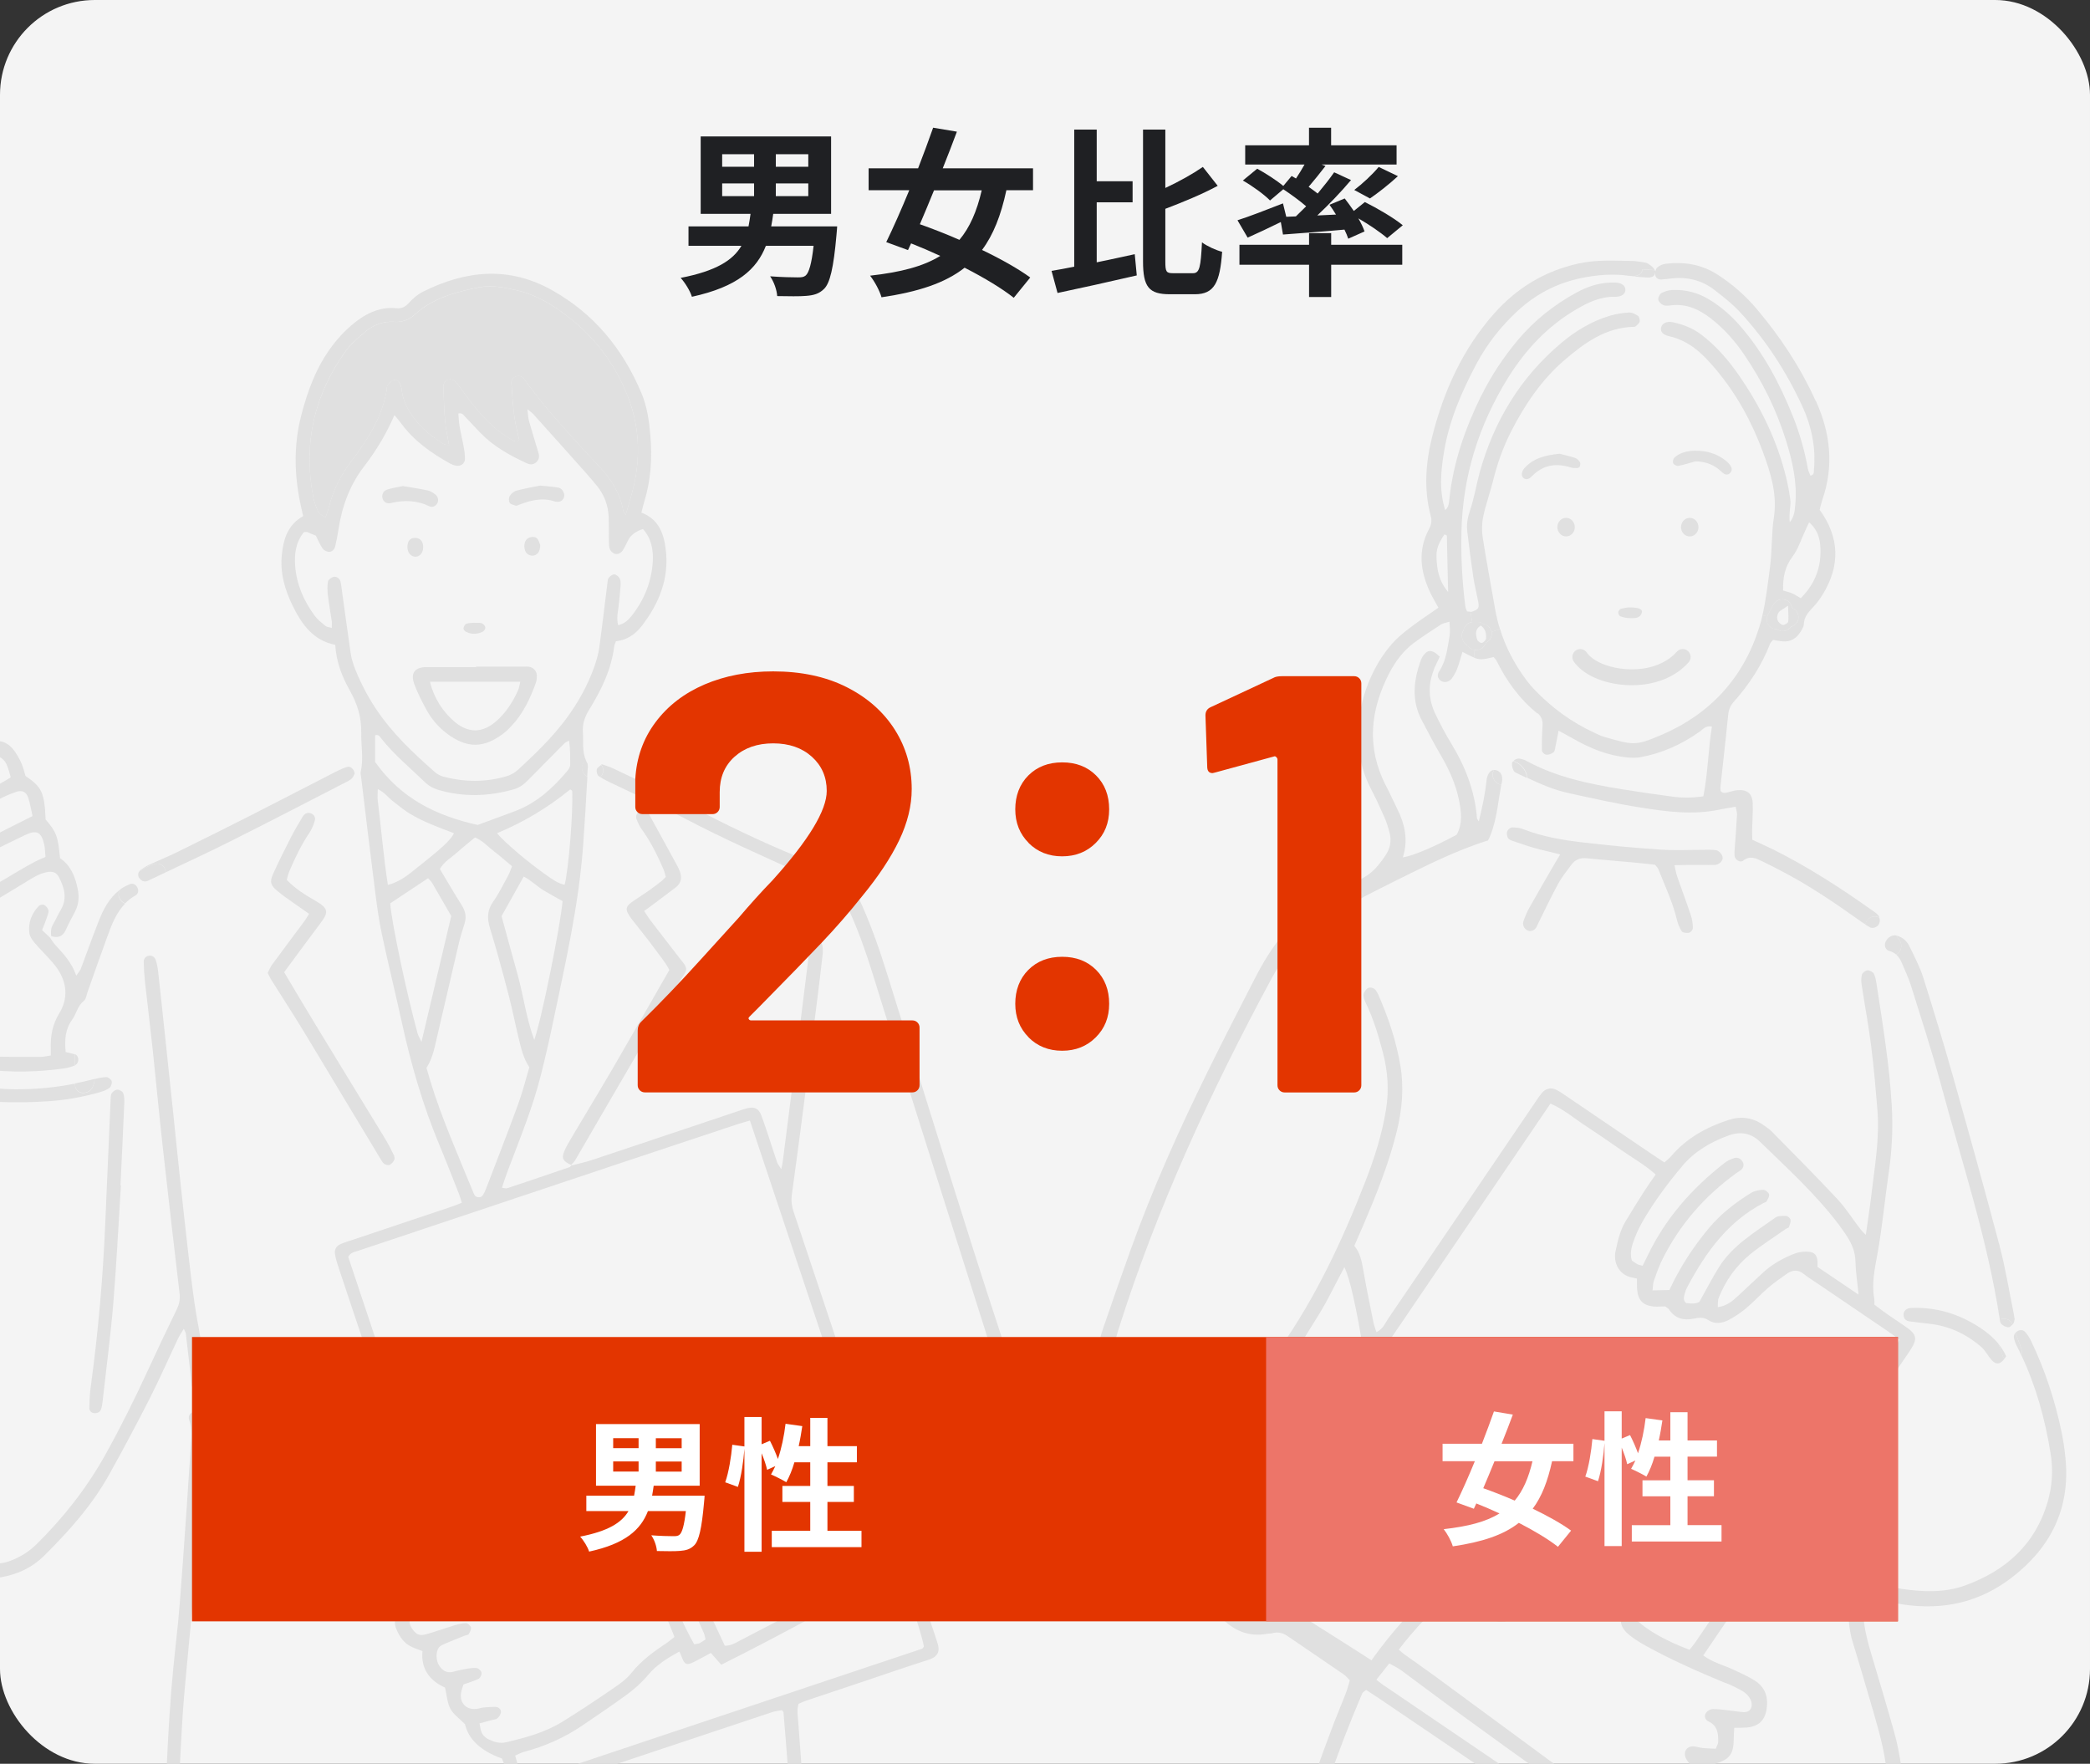
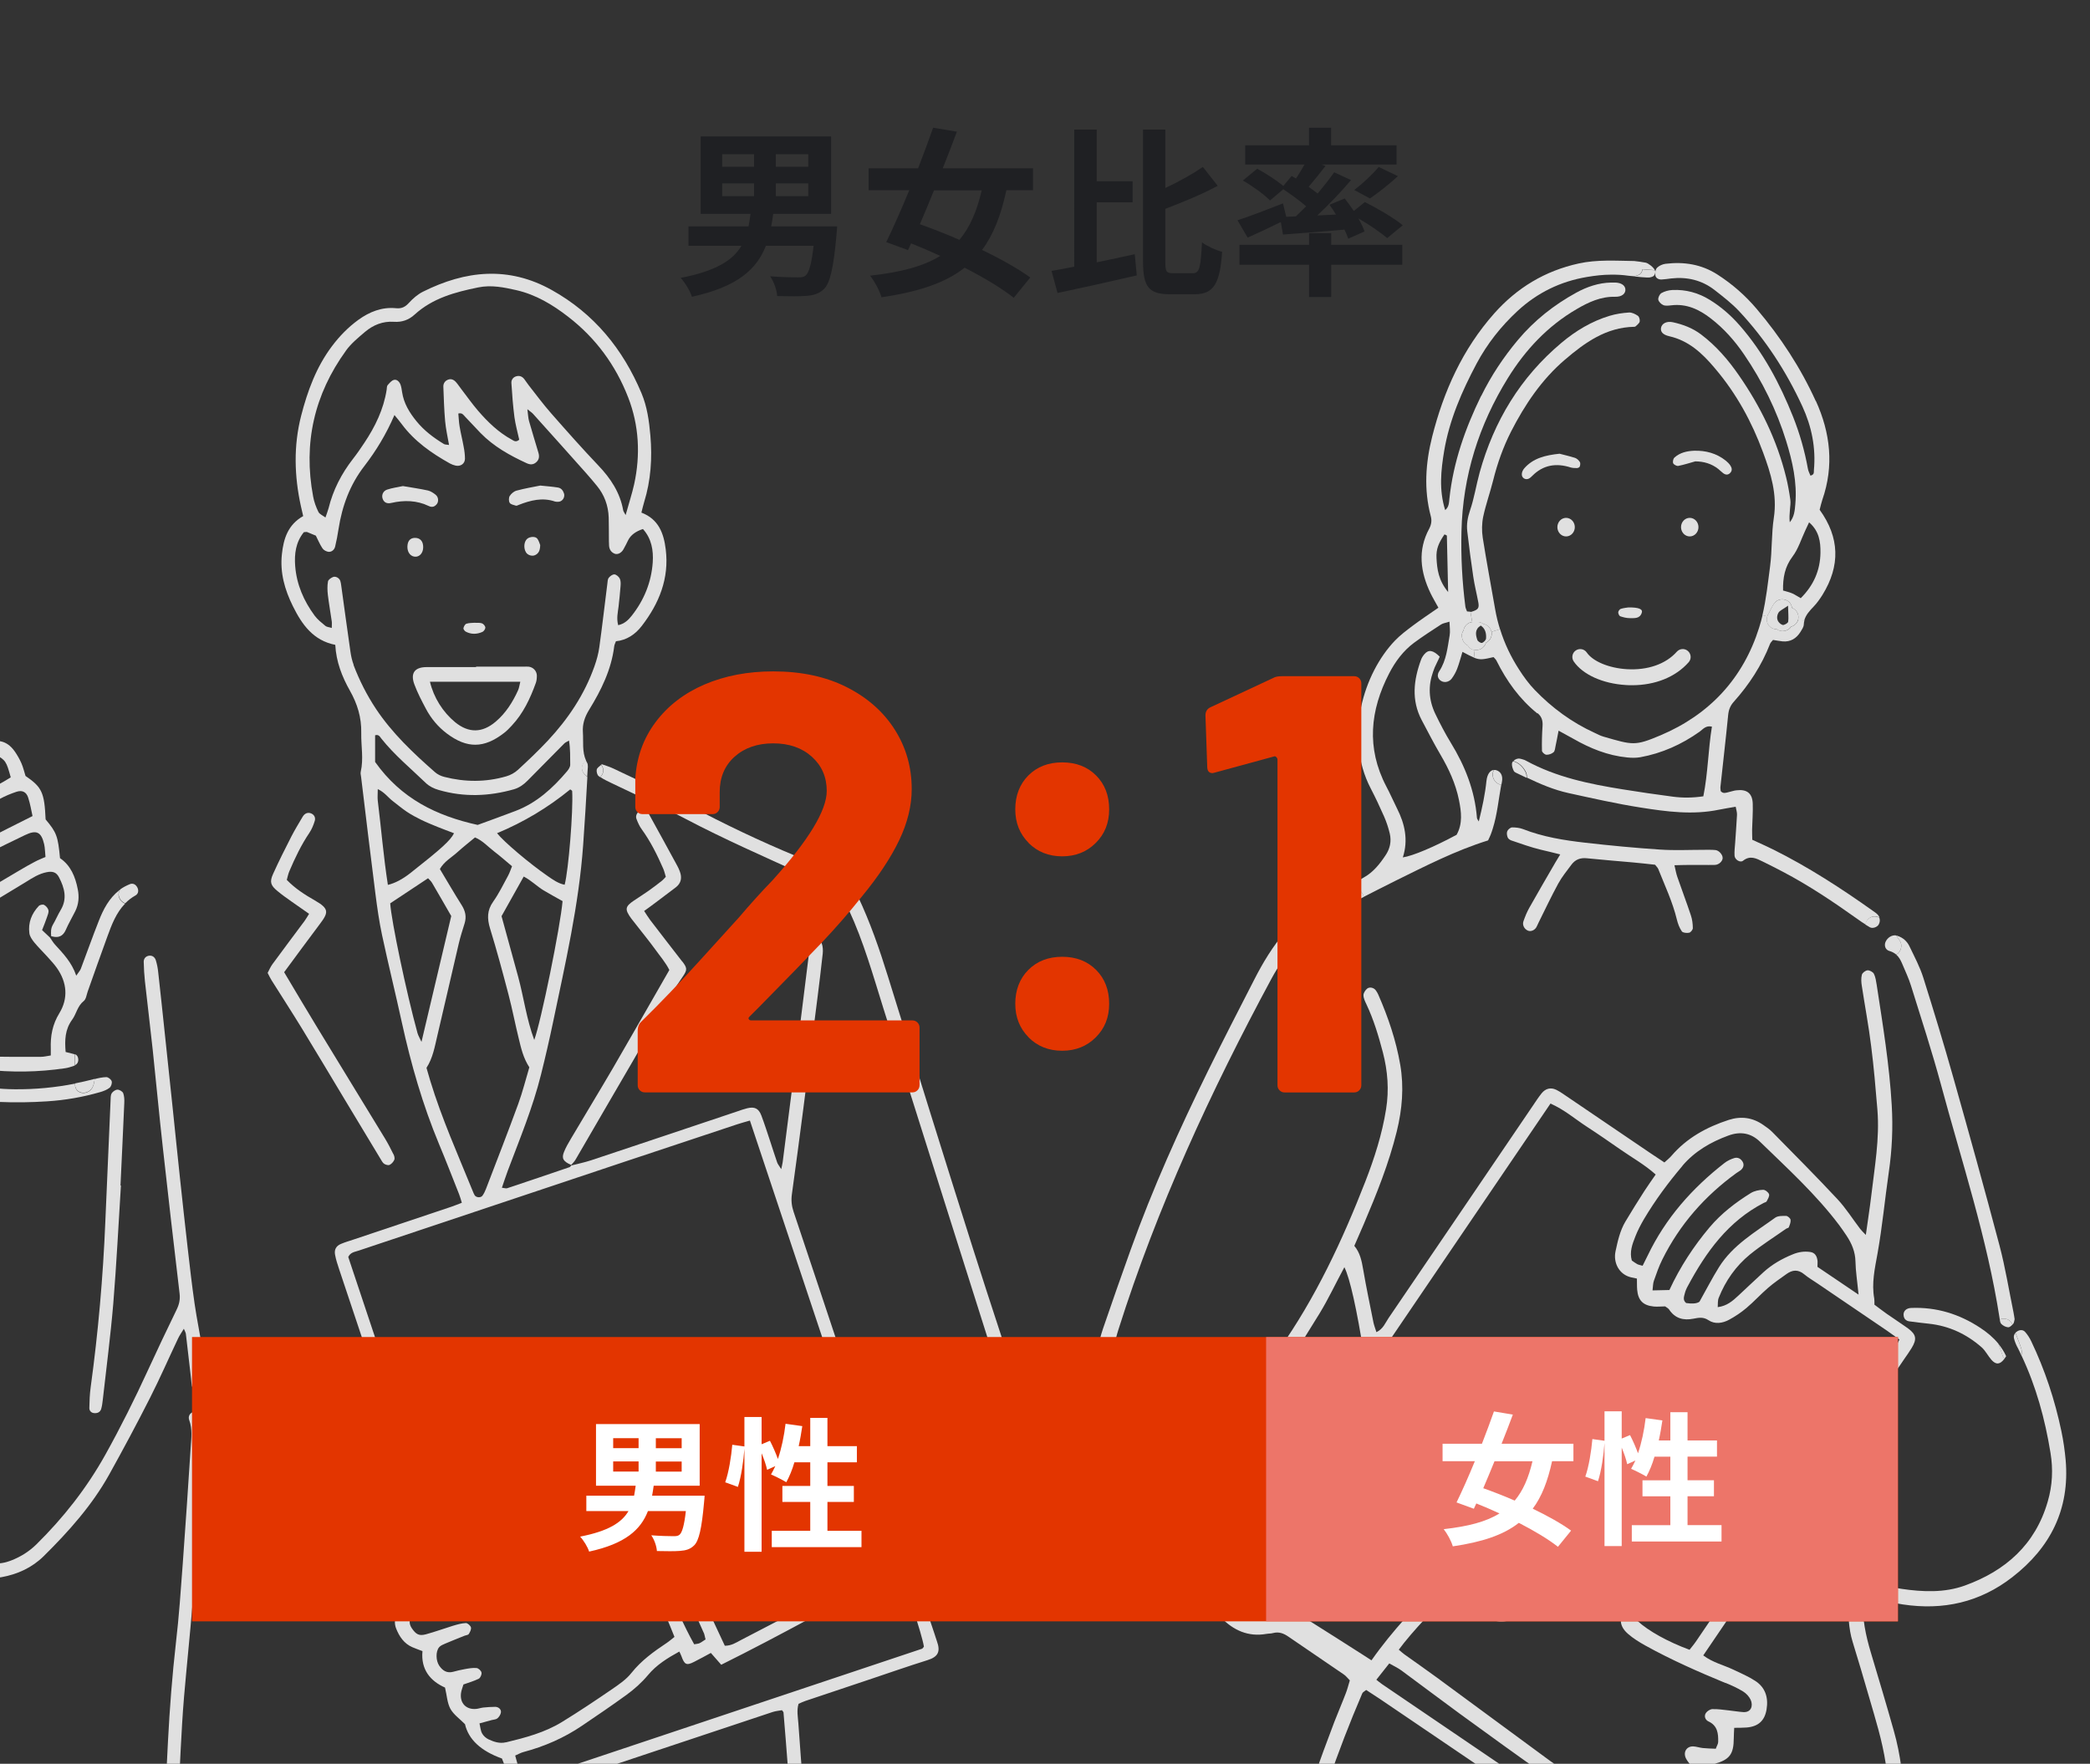
<svg xmlns="http://www.w3.org/2000/svg" id="_レイヤー_2" viewBox="0 0 330.79 279.15">
  <rect x="0" y="0" width="330.79" height="279.15" fill="#333333" stroke="none" />
  <defs>
    <style>.cls-1{fill:#f4f4f4;}.cls-2{fill:#fff;}.cls-3{fill:#e33500;}.cls-4{fill:#e0e0e0;}.cls-5{fill:#1f2023;}.cls-6{fill:#ed7569;}.cls-7{clip-path:url(#clippath);}.cls-8{fill:none;}</style>
    <clipPath id="clippath">
      <rect class="cls-8" width="330.79" height="279.15" rx="15" ry="15" />
    </clipPath>
  </defs>
  <g id="_レイヤー_2-2">
    <g>
-       <rect class="cls-1" width="330.79" height="279.15" rx="15" ry="15" />
      <g class="cls-7">
        <g>
-           <path class="cls-4" d="M164.67,232.39c.02,.73-.3,1.15-.83,1.25-.57,.09-1-.19-1.23-.85-.07-.22-.16-.45-.2-.68-.11-.61-.23-1.21-.37-1.8,.8-.36,1.89-.03,2.02,1.02,.28,.19,.49,.48,.59,.81,0,.09,0,.17,.01,.26Z" />
          <path class="cls-4" d="M164.44,230.52c.14,.52,.2,1.07,.23,1.61-.1-.33-.31-.62-.59-.81-.14-1.05-1.23-1.38-2.02-1.02-.84-3.71-2.19-7.28-3.33-10.9-6.31-19.93-12.63-39.86-18.91-59.8-1.65-5.26-3.14-10.59-5.48-15.61-.4-.85-.8-1.71-1.3-2.76-.11-.01-.21-.02-.31-.03,.33-.52,.36-1.24-.14-1.74-.06-.2-.17-.39-.35-.55,.94-.14,1.94,.23,2.53,1.06,.41,.57,.7,1.23,1,1.87,1.97,4.15,3.45,8.46,4.81,12.84,4.41,14.24,8.83,28.48,13.34,42.69,2.93,9.25,6.02,18.45,9.01,27.68,.58,1.8,1.06,3.63,1.53,5.47Z" />
          <path class="cls-4" d="M163.06,234.6c.2,.28,.33,.73,.25,1.04-.02,.06-.04,.13-.08,.19-.04,.07-.09,.13-.14,.19-.75,.87-2.16,.32-2.42-.67,.12-.09,.24-.19,.36-.29,.36-.3,.77-.57,1.2-.72,.24-.07,.69,.06,.82,.25Z" />
          <path class="cls-4" d="M30.59,328.63c-.07-4.58,.12-9.17,.19-13.76,.01-.46,.09-.92,.14-1.44,1.84,.37,3.6,.8,5.38,1.06,4.95,.7,9.91,1.1,14.82-.22,1.29-.35,2.57-.79,3.81-1.29,3.17-1.28,6.04-3.09,8.72-5.21,4.41-3.47,7.5-7.89,9.39-13.13,1.01-2.83,1.88-5.7,2.83-8.55,.2-.59,.42-1.18,.73-2.06,.34,.82,.6,1.37,.8,1.94,.94,2.68,1.8,5.39,2.8,8.06,3.76,10.08,11.23,16.19,21.22,19.45,3.17,1.04,6.49,1.31,9.84,.98,1.96-.19,3.93-.36,5.88-.65,1.56-.24,3.09-.65,4.62-.99,.45-.1,.88-.26,1.49-.45,.07,.75,.16,1.34,.18,1.94,.36,10.92,.45,21.84,.43,32.76h1.94c-.03-11.32-.16-22.64-.23-33.96v-1.93c1.28-.67,2.45-1.29,3.67-1.93,.29-1.48,.53-2.92,.29-4.43-.27-1.72-.39-3.46-.67-5.17-.87-5.23-1.23-10.52-1.66-15.79-.31-3.7-.57-7.41-.84-11.11-.07-1.01-.29-2.02,.03-3.09,.38-.16,.73-.34,1.1-.46,3.29-1.11,6.59-2.21,9.88-3.31,3.14-1.05,6.27-2.15,9.43-3.14,1.67-.52,2.1-1.33,1.48-3.03-.14-.37-.24-.76-.37-1.13-1-2.99-2.02-5.98-3.02-8.98-.22-.65-.4-1.33-.62-2.07,.78-.46,1.45-.85,2.13-1.23,3.86-2.14,7.73-4.3,11.61-6.43,1.67-.92,3.22-2.01,4.62-3.29,.24-.21,.5-.46,.63-.73-.04,.07-.09,.13-.14,.19-.75,.87-2.16,.32-2.42-.67-1.48,1.21-3.1,2.19-4.76,3.11-8.57,4.75-17.11,9.53-25.7,14.24-4.29,2.35-8.64,4.6-12.99,6.85-.74,.39-1.47,.89-2.53,.89-3.48-7.38-6.87-14.81-10.02-22.34,.28-.25,.43-.45,.63-.56,7.9-4.5,15.51-9.47,22.97-14.66,2.79-1.94,5.77-3.56,8.75-5.19,2.76-1.51,5.32-1.78,8.04-.1,.87,.54,1.52,.35,1.81-.29,.23-.51-.02-1.12-.75-1.55-2.73-1.61-5.52-2.29-8.53-.69-1.11,.59-2.27,1.08-3.5,1.66-.29-.63-.55-1.1-.72-1.61-2.6-7.79-5.18-15.59-7.8-23.37-.31-.93-.4-1.82-.26-2.79,.62-4.46,1.21-8.93,1.79-13.39,.76-5.88,1.51-11.76,2.25-17.63,.29-2.35,.59-4.71,.84-7.06,.05-.54,.02-1.13-.17-1.62-.1-.27-.6-.54-.91-.53-.31,.01-.71,.32-.88,.61-.18,.32-.13,.77-.17,1.16-.66,5.33-1.32,10.66-1.99,16-.73,5.8-1.48,11.6-2.22,17.4-.03,.27-.11,.52-.23,1.12-.35-.57-.56-.8-.65-1.08-.39-1.12-.74-2.25-1.11-3.37-.45-1.35-.88-2.7-1.38-4.03-.43-1.14-1.08-1.44-2.24-1.16-.54,.13-1.06,.32-1.58,.5-7.7,2.58-15.4,5.17-23.11,7.73-1.03,.34-2.11,.56-3.16,.83h0c-.1,.11-.18,.24-.29,.27-3.29,1.12-6.57,2.24-9.86,3.33-.2,.06-.44-.04-.83-.08,.33-.96,.61-1.83,.93-2.69,1.89-5.02,3.96-9.99,5.26-15.22,.69-2.76,1.33-5.53,1.91-8.31,1.94-9.28,4.08-18.52,4.76-28.01,.26-3.59,.47-7.18,.67-10.77-.14-.14-.28-.29-.43-.43-.73-.73-.43-1.69,.22-2.17-.65-1.44-.4-2.98-.5-4.49-.09-1.31,.29-2.42,.99-3.56,1.91-3.1,3.52-6.36,3.97-10.06,.03-.23,.14-.44,.27-.78,1.7-.17,3.07-1.09,4.1-2.44,2.74-3.56,4.35-7.51,3.78-12.11-.31-2.52-1.12-4.78-3.85-5.81,.16-.61,.27-1.14,.43-1.65,1.07-3.45,1.3-6.98,.99-10.56-.2-2.29-.51-4.57-1.41-6.7-2.94-6.99-7.51-12.59-14.2-16.32-6.84-3.82-13.65-3.1-20.39,.27-.83,.42-1.58,1.07-2.21,1.76-.59,.65-1.15,.94-2.04,.85-2.23-.22-4.2,.56-5.98,1.85-1.61,1.17-2.98,2.58-4.18,4.18-2.47,3.29-3.85,7.06-4.86,10.98-1.22,4.75-1.09,9.55-.04,14.33,.11,.52,.24,1.04,.36,1.56-2.43,1.37-3.11,3.6-3.37,6.03-.32,2.93,.45,5.63,1.74,8.23,1.44,2.91,3.22,5.43,6.71,6.12,.14,2.68,1.07,5.04,2.31,7.24,1.19,2.11,1.85,4.24,1.8,6.71-.04,2.04,.39,4.08-.08,6.13-.02,.1-.02,.21-.02,.32,.02,.2,.07,.42,.09,.62,.74,6.12,1.47,12.24,2.25,18.35,.28,2.2,.59,4.39,1.05,6.55,.99,4.63,2.13,9.23,3.14,13.86,1.44,6.57,3.29,13.01,5.88,19.23,1.1,2.62,2.12,5.28,3.17,7.92,.17,.42,.28,.85,.44,1.37-.64,.24-1.14,.46-1.66,.63-5.16,1.74-10.32,3.46-15.48,5.19-.67,.22-1.35,.42-2.01,.7-.75,.32-1.07,.9-.91,1.72,.14,.77,.39,1.53,.64,2.28,3.55,10.64,7.11,21.27,10.66,31.91,1.32,3.96,2.63,7.93,3.89,11.72-.3,.87-.59,1.52-.76,2.21-.17,.72,.02,1.44,.44,2.04,.37,.54,.85,1.02,1.35,1.61-1.35,.69-2.54,1.3-3.73,1.9-1.26,.65-2.05,1.69-2.65,2.94-.4,.83-.51,1.7-.18,2.53,.5,1.26,1.25,2.39,2.57,2.96,.5,.22,1.01,.39,1.6,.62-.28,2.95,1.28,4.75,3.57,5.77,.3,1.27,.35,2.44,.85,3.36,.51,.92,1.48,1.59,2.31,2.43q.84,3.64,5.85,5.44c.09,.24,.22,.53,.32,.82,.32,.92,.62,1.84,.95,2.76,.1,.28,.2,.55,.31,.82,.46,1.17,1,1.47,2.2,1.21,.77-.17,1.51-.46,2.26-.72,12.27-4.09,24.55-8.18,36.82-12.26,.49-.16,1.03-.2,1.46-.28,.15,.21,.23,.27,.24,.33,1.03,12.05,1.64,24.13,3.55,36.08,.02,.14-.05,.31-.1,.61-1.1,.58-2.26,1.25-3.46,1.83-2.06,1.01-4.18,1.85-6.5,2.09-1.97,.2-3.91,.59-5.88,.75-3.66,.29-7.28,0-10.74-1.28-8.91-3.29-15.5-9.01-18.77-18.14-1.04-2.9-1.98-5.83-2.98-8.74-.17-.51-.35-1-.55-1.5-.07-.16-.14-.33-.21-.49-.28-.65-.77-.91-1.5-.9-1.45,.01-1.79,.18-2.28,1.52-.24,.66-.41,1.36-.63,2.04-1.07,3.22-2.06,6.47-3.24,9.65-1.57,4.22-4.04,7.86-7.48,10.79-2.17,1.85-4.52,3.45-7.06,4.76-3.79,1.95-7.81,3-12.08,2.86-2.21-.07-4.41-.32-6.61-.45-4.22-.25-7.87-2.05-11.53-4.13,.28-2.19,.5-4.3,.82-6.41,.59-3.99,.96-8,1.18-12.03,.24-4.26,.4-8.53,.63-12.8,.15-2.84,.3-5.69,.54-8.52,.42-4.88,.93-9.76,1.34-14.64,.6-7.25,1.16-14.5,1.7-21.75,.11-1.46,.14-2.94,.17-4.41-.58,0-1.17-.33-1.37-1.02-.3-1-.41-2.06-.5-3.1,0-.05,0-.1-.01-.15-.46,.22-.71,.69-.5,1.26,.51,1.4,.33,2.81,.23,4.22-.4,6.15-.81,12.31-1.26,18.46-.31,4.17-.59,8.36-1.08,12.52-.59,5.19-.99,10.39-1.26,15.6-.2,3.71-.35,7.43-.59,11.13-.21,3.31-.48,6.62-.78,9.92-.18,1.97-.48,3.92-.74,5.88-.21,1.64-.49,3.28-.67,4.93-.19,1.79,.3,2.56,1.94,3.34,.99,.46,2.02,.85,2.91,1.63,0,.82,0,1.6,0,2.39-.02,2.13-.05,4.27-.09,6.4-.14,8.5-.04,17,.12,25.51h2.22c-.1-6.01-.2-12.03-.29-18.06Zm80.8-70.21c.12,.28,.16,.6,.28,1.05-.43,.27-.67,.47-.96,.6-.2,.09-.45,.1-.84,.17-1.68-2.99-3-6.18-4.43-9.31-1.41-3.07-2.92-6.1-4.04-9.41,.62-.33,1.15-.61,1.76-.94,.28,.39,.57,.66,.72,1,2.51,5.61,5.01,11.22,7.5,16.84Zm-26.83-93.82c-1.24-3.36-1.66-6.73-2.54-9.98-.87-3.19-1.74-6.38-2.64-9.62,1.15-2.05,2.3-4.09,3.51-6.27,1.21,.62,2.09,1.55,3.15,2.19,1,.6,2.03,1.15,3,1.7-.35,4.03-3.41,19.1-4.49,21.99Zm4.81-24.57c-1.03-.2-1.86-.81-2.69-1.38-2.87-1.98-6.94-5.42-8.01-6.78q6.31-2.62,11.58-6.93c.11,.09,.31,.17,.31,.27,.18,3.15-.58,12.52-1.19,14.81ZM54.75,55.5c.82-1.14,1.95-2.06,3.03-2.98,1.3-1.09,2.81-1.71,4.58-1.59,1.23,.09,2.34-.29,3.25-1.13,2.86-2.61,6.4-3.56,10.07-4.31,2.1-.43,4.08-.01,6.08,.44,3.06,.71,5.7,2.29,8.15,4.19,4.37,3.36,7.54,7.69,9.51,12.77,1.72,4.42,1.97,9.09,.95,13.75-.34,1.53-.84,3.03-1.35,4.88-.24-.45-.35-.58-.38-.73-.5-2.83-1.99-5.08-3.95-7.13-2.56-2.69-5.02-5.47-7.47-8.26-1.25-1.42-2.38-2.95-3.55-4.44-.24-.31-.46-.65-.69-.96-.32-.41-.74-.59-1.25-.45-.53,.14-.82,.58-.79,1.06,.11,1.8,.25,3.61,.48,5.41,.17,1.23,.51,2.43,.76,3.57-.51,.45-.84,.19-1.16,0-2.12-1.15-3.82-2.8-5.37-4.6-.93-1.08-1.74-2.24-2.61-3.37-.29-.37-.55-.78-.86-1.13-.33-.38-.77-.6-1.27-.4-.47,.18-.76,.59-.74,1.11,.07,1.81,.12,3.63,.28,5.43,.11,1.24,.39,2.47,.62,3.79-.36-.06-.62-.04-.8-.14-1.63-.99-3.14-2.12-4.35-3.61-1.12-1.37-2.01-2.83-2.28-4.61-.06-.39-.11-.79-.24-1.16-.17-.47-.56-.89-1.04-.78-.39,.09-.73,.52-1.02,.85-.13,.16-.1,.45-.14,.69-.48,3.11-1.82,5.86-3.55,8.45-.57,.85-1.15,1.71-1.78,2.51-1.82,2.34-3.15,4.91-3.86,7.79-.12,.46-.3,.89-.5,1.49-.43-.32-.93-.52-1.11-.87-.38-.77-.69-1.61-.84-2.45-1.59-8.44,.18-16.16,5.2-23.09Zm1.23,49.74c-.25-.66-.41-1.36-.51-2.06-.51-3.51-.98-7.04-1.47-10.55-.03-.23-.07-.47-.14-.69-.14-.43-.7-.78-1.14-.62-.32,.13-.77,.43-.81,.71-.12,.69-.1,1.41-.02,2.11,.17,1.41,.42,2.81,.62,4.21,.04,.29,0,.59,0,1.04-.44-.14-.8-.15-1.01-.33-.6-.5-1.24-1-1.7-1.62-1.72-2.33-2.85-4.92-3.08-7.84-.15-1.91,.08-3.78,1.37-5.37,.35-.03,.43-.06,.5-.03,.44,.17,.87,.36,1.4,.58,.32,.63,.62,1.36,1.05,2.01,.18,.28,.63,.52,.97,.55,.5,.03,.91-.33,1.03-.82,.22-.92,.4-1.85,.54-2.79,.57-3.66,1.8-7.01,4.09-9.97,1.87-2.43,3.46-5.05,4.76-8.07,.47,.58,.83,.99,1.14,1.42,2.02,2.73,4.73,4.62,7.65,6.25,.27,.15,.58,.26,.88,.33,.79,.18,1.48-.29,1.49-1.08,0-.62-.08-1.26-.2-1.87-.19-1.09-.47-2.16-.65-3.25-.12-.68-.13-1.37-.2-2.04,.63-.16,.82,.25,1.08,.51,.82,.85,1.62,1.73,2.44,2.58,2.08,2.13,4.63,3.55,7.29,4.77,.56,.26,1.06,.27,1.53-.16,.48-.43,.5-.96,.33-1.52-.49-1.67-1.01-3.32-1.48-4.99-.14-.51-.15-1.05-.26-1.87,.47,.38,.73,.54,.92,.76,2.8,3.11,5.6,6.23,8.38,9.36,.58,.65,1.14,1.32,1.69,1.99,1.2,1.45,1.81,3.14,1.88,5.01,.03,1.03,.02,2.05,.03,3.08,0,.48,0,.95,.03,1.42,.05,.6,.35,1.05,.92,1.26,.05,.02,.09,.03,.13,.03,.43,.07,.92-.21,1.22-.73,.28-.47,.51-.98,.76-1.47q.61-1.19,2.33-1.75c1.36,1.5,1.68,3.37,1.55,5.28-.22,3.15-1.38,5.99-3.34,8.46-.53,.67-1.14,1.26-2.13,1.48-.29-1.11-.05-2.02,.06-2.93,.12-1.1,.24-2.2,.32-3.3,.03-.39,.03-.83-.13-1.15-.15-.3-.54-.63-.84-.66h-.02c-.3,0-.68,.28-.89,.55-.17,.21-.17,.59-.21,.9-.43,3.37-.81,6.75-1.28,10.11-.14,1.01-.42,2.01-.76,2.97-1.57,4.47-4.16,8.33-7.37,11.77-1.51,1.61-3.12,3.14-4.75,4.64-.5,.46-1.17,.83-1.83,1.02-3.26,.95-6.55,.93-9.83,.09-.52-.13-1.06-.39-1.46-.74-3.45-3.03-6.78-6.17-9.35-10.03-1.45-2.19-2.62-4.5-3.55-6.95Zm3.39,15.37v-4.24c.59-.18,.77,.26,.99,.53,2.08,2.61,4.65,4.72,7.03,7.02,.58,.55,1.26,.88,2.05,1.11,3.99,1.16,7.95,1.01,11.9-.11,.86-.25,1.55-.75,2.17-1.38,1.93-1.97,3.88-3.93,5.82-5.89,.15-.15,.36-.22,.73-.44,.22,1.37,.18,2.61,.19,3.83,0,.35-.26,.74-.5,1.03-2.27,2.68-4.82,5.01-8.16,6.28-2.05,.78-4.13,1.53-5.99,2.21-6.55-1.45-12.11-4.17-16.21-9.94Zm.42,6.11c-.06-.52,0-1.05,0-1.83,1.08,.51,1.61,1.3,2.33,1.86,.75,.58,1.48,1.19,2.26,1.72,.72,.48,1.48,.89,2.26,1.27,.85,.42,1.73,.77,2.6,1.13,.87,.35,1.75,.67,2.62,1.01-.59,1.16-1.97,2.41-6.91,6.3q-1.87,1.47-3.56,1.87c-.69-4.43-1.05-8.89-1.6-13.33Zm6.3,36.83c-1.77-6.44-4.16-17.83-4.33-20.58,1.95-1.29,3.9-2.59,5.99-3.97,.17,.2,.46,.43,.64,.74,1.04,1.76,2.05,3.55,3.03,5.24-1.56,6.61-3.1,13.11-4.71,19.92-.3-.65-.51-.98-.61-1.34Zm2.01,7.51c-.21-.68-.4-1.36-.6-2.05,1.02-1.57,1.31-3.38,1.73-5.14,1.15-4.84,2.24-9.69,3.38-14.53,.25-1.07,.59-2.13,.92-3.18,.33-1.06,.13-1.98-.47-2.92-1.18-1.86-2.28-3.78-3.44-5.7,.7-1.22,1.86-1.83,2.77-2.66,.88-.8,1.81-1.52,2.79-2.34,1.21,.5,2.04,1.46,3.03,2.22,.94,.71,1.82,1.5,2.83,2.34-.21,.52-.37,1.03-.62,1.49-.76,1.39-1.45,2.83-2.36,4.11-.98,1.38-.97,2.68-.5,4.24,1.07,3.47,2.01,6.98,2.93,10.49,.6,2.29,1.04,4.62,1.61,6.92,.37,1.53,.71,3.08,1.68,4.57-.56,1.87-1.05,3.86-1.75,5.78-1.65,4.53-3.41,9.01-5.13,13.51-.14,.36-.32,.72-.54,1.03-.27,.37-1.01,.31-1.24-.08-.12-.2-.21-.43-.3-.65-2.35-5.78-4.9-11.47-6.72-17.45Zm-12.98,27.88c.35-.74,1-.79,1.6-.99,14.13-4.72,28.27-9.45,42.4-14.17,5.84-1.95,11.67-3.88,17.51-5.82,.59-.2,1.18-.35,2.06-.61,4.53,13.58,8.97,26.89,13.39,40.14-.26,.32-.37,.54-.56,.66-5.29,3.59-10.57,7.22-15.91,10.74-4.02,2.65-8.1,5.22-12.45,7.32-1.08,.52-1.64,1.22-1.15,2.51-.76,.28-1.42,.51-2.08,.77-.84,.33-1.03,.7-.88,1.67,.07,.45,.2,.89,.29,1.26-.78,.82-1.54,.65-2.26,.24-1.91-1.11-3.81-2.23-5.71-3.37-.81-.49-1.6-1.02-2.4-1.52-1.06-.66-2.16-.82-3.4-.6-2.56,.48-5.15,.78-7.7,1.3-1.06,.21-2.09,.69-3.04,1.23-1.16,.66-2.21,1.53-3.32,2.28-.5,.35-1.03,.66-1.68,1.06-4.95-14.82-9.84-29.49-14.72-44.12Zm24.96,76.81c-.99,.24-1.89-.06-2.75-.46-.4-.19-.81-.54-1.02-.93-.25-.44-.28-1.01-.42-1.6,.75-.2,1.36-.36,1.95-.53,.3-.08,.67-.08,.89-.27,.26-.22,.5-.59,.55-.93,.08-.47-.36-.88-.89-.89-.63,0-1.26,.05-1.89,.11-.39,.04-.77,.19-1.16,.22-1.56,.13-2.57-.9-2.38-2.47,.05-.46,.25-.91,.39-1.4,.82-.29,1.65-.53,2.42-.91,.26-.13,.5-.67,.44-.97-.05-.29-.48-.69-.78-.72-.61-.06-1.25,.06-1.86,.17-.62,.1-1.23,.26-1.84,.42-1,.27-1.68-.18-2.21-.96-.54-.79-.58-2.24-.03-2.91,.23-.28,.63-.44,.98-.59,1.02-.43,2.04-.84,3.07-1.25,.22-.09,.54-.1,.65-.26,.2-.31,.42-.74,.35-1.05-.08-.29-.54-.7-.81-.69-.69,.03-1.37,.23-2.04,.43-1.43,.44-2.84,.96-4.28,1.35-1.07,.29-1.55,.02-2.2-.91-.53-.74-.46-1.46-.01-2.2,.47-.77,1.14-1.3,1.94-1.68,2-.95,3.97-1.94,5.97-2.86,3.15-1.45,6.33-2.87,9.48-4.3,.14-.07,.28-.15,.42-.22,.48-.27,.63-.7,.48-1.2-.16-.52-.61-.78-1.11-.68-.61,.13-1.21,.36-1.78,.62-1.93,.89-3.82,1.88-5.78,2.7-1.66,.69-3.36,.72-4.92-.22-.43-.98-.01-1.7,.63-2.17,2.02-1.51,4.1-2.94,6.19-4.36,.37-.25,.88-.35,1.33-.44,2.32-.44,4.66-.81,6.98-1.29,1.4-.29,2.62-.05,3.81,.74,1.91,1.26,3.89,2.42,5.82,3.65,1.57,1,3.2,1.75,5.13,1.17,.14-.04,.31,.03,.46,.05,1.02,1.43,4.57,9.08,6.5,14.01-.4,.31-.8,.67-1.25,.97-2.04,1.36-4,2.77-5.56,4.73-.81,1.03-1.97,1.82-3.08,2.58-2.6,1.78-5.23,3.54-7.92,5.19-2.72,1.67-5.79,2.48-8.86,3.22Zm2.9,6.23c-.31-.74-.6-1.35-.82-1.99-.23-.66-.39-1.34-.62-2.14,.49-.21,.89-.45,1.32-.56,3.31-.88,6.41-2.23,9.24-4.15,2.35-1.59,4.71-3.19,7.01-4.86,1.27-.92,2.43-1.95,3.47-3.19,1.31-1.58,3.07-2.68,4.94-3.7,.14,.3,.25,.5,.32,.7,.49,1.38,.8,1.55,2.02,.93,.9-.45,1.79-.95,2.65-1.41,.61,.7,1.11,1.27,1.64,1.87,9.51-4.73,18.64-9.86,28.01-14.87,1.04,1.86,3.73,9.88,4.07,12-.1,.11-.18,.3-.31,.34-20.92,7-41.84,13.99-62.93,21.03Z" />
          <path class="cls-4" d="M132.57,139.46c.5,.5,.48,1.21,.14,1.74-.38-.04-.67-.07-.98-.1-.54-.06-.86-.38-.88-.92-.03-.52,.24-.88,.73-1.09,.2-.09,.42-.14,.63-.17,.18,.16,.29,.35,.35,.55Z" />
          <path class="cls-4" d="M128.88,137.35c.04,.24-.02,.5-.16,.7-.25,.35-.57,.56-.96,.55,.07-.58,.55-1.09,1.12-1.25Z" />
          <path class="cls-4" d="M128.51,136.8c.21,.13,.33,.33,.37,.55-.57,.16-1.05,.67-1.12,1.25-.08,0-.16,0-.25-.03-.02,0-.05-.01-.07-.02-.03-.01-.06-.02-.09-.03-.09-.05-.18-.1-.26-.14-6.24-2.83-12.5-5.58-18.57-8.77-1.93-1.01-3.89-1.96-5.86-2.89-1.94-.92-3.89-1.82-5.83-2.76-.62-.3-1.25-.59-1.82-.97,.51-.48,.71-1.29,.14-1.94,.04-.03,.07-.06,.1-.1,.66,.24,1.26,.41,1.82,.68,4.05,1.94,8.14,3.79,12.1,5.89,5.49,2.92,11.1,5.6,16.85,7.98,.87,.36,1.7,.81,2.5,1.29Z" />
          <path class="cls-4" d="M107.97,152.15c.78,1,.84,1.33,.15,2.33-3.03,4.35-5.39,9.1-8.08,13.67-3,5.11-5.95,10.25-8.94,15.37-.18,.31-.45,.58-.7,.86-1.26-.57-1.55-1.03-1.13-2.07,.29-.73,.7-1.42,1.1-2.1,2.21-3.74,4.47-7.45,6.67-11.21,2.97-5.11,5.9-10.26,8.9-15.48-.59-1.19-1.48-2.2-2.25-3.28-.93-1.28-1.93-2.5-2.9-3.75-.29-.38-.59-.74-.88-1.12-1.06-1.46-.99-1.89,.46-2.86,.78-.53,1.59-1.03,2.36-1.58,.71-.5,1.4-1.04,2.08-1.57,.18-.14,.32-.33,.57-.59-.13-.4-.22-.85-.4-1.27-.95-2.17-2-4.3-3.4-6.23-.37-.5-.63-1.09-.85-1.68-.2-.52,.18-1.15,.71-1.32,.18-.06,.35-.07,.5-.05,.3,.04,.55,.22,.71,.52,1.53,2.76,3.04,5.53,4.55,8.3,.15,.28,.28,.56,.39,.86,.38,.99,.24,1.87-.63,2.54-1.07,.82-2.14,1.63-3.22,2.43-.56,.43-1.14,.84-1.79,1.31,.34,.51,.62,.98,.94,1.41,1.68,2.2,3.38,4.38,5.07,6.57Z" />
-           <path class="cls-4" d="M99.42,62.91c1.72,4.42,1.97,9.09,.95,13.75-.34,1.53-.84,3.03-1.35,4.88-.24-.45-.35-.58-.38-.73-.5-2.83-1.99-5.08-3.95-7.13-2.56-2.69-5.02-5.47-7.47-8.26-1.25-1.42-2.38-2.95-3.55-4.44-.24-.31-.46-.65-.69-.96-.32-.41-.74-.59-1.25-.45-.53,.14-.82,.58-.79,1.06,.11,1.8,.25,3.61,.48,5.41,.17,1.23,.51,2.43,.76,3.57-.51,.45-.84,.19-1.16,0-2.12-1.15-3.82-2.8-5.37-4.6-.93-1.08-1.74-2.24-2.61-3.37-.29-.37-.55-.78-.86-1.13-.33-.38-.77-.6-1.27-.4-.47,.18-.76,.59-.74,1.11,.07,1.81,.12,3.63,.28,5.43,.11,1.24,.39,2.47,.62,3.79-.36-.06-.62-.04-.8-.14-1.63-.99-3.14-2.12-4.35-3.61-1.12-1.37-2.01-2.83-2.28-4.61-.06-.39-.11-.79-.24-1.16-.17-.47-.56-.89-1.04-.78-.39,.09-.73,.52-1.02,.85-.13,.16-.1,.45-.14,.69-.48,3.11-1.82,5.86-3.55,8.45-.57,.85-1.15,1.71-1.78,2.51-1.82,2.34-3.15,4.91-3.86,7.79-.12,.46-.3,.89-.5,1.49-.43-.32-.93-.52-1.11-.87-.38-.77-.69-1.61-.84-2.45-1.59-8.44,.18-16.16,5.2-23.09,.82-1.14,1.95-2.06,3.03-2.98,1.3-1.09,2.81-1.71,4.58-1.59,1.23,.09,2.34-.29,3.25-1.13,2.86-2.61,6.4-3.56,10.07-4.31,2.1-.43,4.08-.01,6.08,.44,3.06,.71,5.7,2.29,8.15,4.19,4.37,3.36,7.54,7.69,9.51,12.77Z" />
          <path class="cls-4" d="M95.13,121.06c.57,.65,.37,1.45-.14,1.94-.08-.05-.16-.11-.24-.17-.24-.18-.37-.72-.3-1.04,.06-.26,.39-.47,.69-.73Z" />
          <path class="cls-4" d="M92.92,120.71c.21,.36,.1,.93,.07,1.4-.02,.28-.03,.55-.05,.83-.14-.14-.28-.29-.43-.43-.73-.73-.43-1.69,.22-2.17,.05,.12,.12,.25,.18,.37Z" />
          <path class="cls-4" d="M90.43,184.38s-.03,.03-.04,.04h0s-.02,0-.03,.01h0s.07-.05,.07-.05Z" />
          <path class="cls-4" d="M90.43,184.38l-.07,.05s.03-.04,.05-.06c0,0,.01,.01,.02,.01Z" />
          <path class="cls-4" d="M89.27,78.09c.19,.65-.29,1.34-.95,1.33-.16,0-.32,0-.47-.04-2-.69-3.88-.2-5.75,.53-.14,.06-.32,.16-.45,.12-.35-.11-.82-.19-.98-.45-.17-.27-.16-.82,.01-1.09,.24-.37,.66-.73,1.08-.84,1.29-.35,2.61-.57,3.75-.8,1.07,.11,1.93,.17,2.79,.31,.5,.08,.81,.44,.96,.94Z" />
          <path class="cls-4" d="M85.02,85.22c.27,.35,.39,.83,.48,1.05-.02,.83-.23,1.31-.79,1.58-.48,.24-1.19,.02-1.46-.43-.42-.69-.32-1.74,.22-2.17,.4-.32,1.26-.39,1.54-.02Z" />
          <path class="cls-4" d="M84.97,106.92c0,.39-.03,.8-.16,1.16-.89,2.47-1.99,4.82-3.81,6.76-.37,.4-.76,.81-1.2,1.15-3.22,2.51-5.92,2.46-9.05,.12-1.4-1.05-2.53-2.39-3.35-3.95-.66-1.25-1.33-2.52-1.82-3.85-.66-1.79,.07-2.73,1.95-2.73,2.61,0,5.21,0,7.82,0v-.07h7.58c.24,0,.47-.02,.71,0,.73,.07,1.31,.66,1.33,1.41Zm-2.63,.98h-14.29c.59,2.5,2.05,4.81,3.98,6.4,2.15,1.75,4.3,1.72,6.42-.08,1.6-1.36,2.69-3.08,3.55-4.98,.18-.4,.22-.86,.35-1.34Z" />
          <path class="cls-4" d="M76.82,99.31c.01,.23-.24,.6-.46,.7-.88,.39-1.79,.42-2.66-.05-.17-.1-.38-.39-.35-.54,.06-.26,.24-.62,.46-.7,.42-.14,.89-.12,1.18-.15,.55,.02,.96-.04,1.3,.09,.24,.09,.51,.42,.53,.65Z" />
          <path class="cls-4" d="M68.95,78.31c.44,.33,.52,1.06,.18,1.48-.32,.39-.72,.56-1.24,.31-1.92-.92-3.91-.97-5.96-.5-.68,.16-1.12-.07-1.34-.59-.25-.58,0-1.3,.68-1.52,.81-.27,1.66-.38,2.5-.56,1.35,.23,2.67,.42,3.96,.7,.44,.1,.85,.39,1.22,.67Z" />
          <path class="cls-4" d="M65.63,85.13c.86-.03,1.37,.54,1.35,1.5-.01,.83-.5,1.44-1.16,1.48-.78,.03-1.34-.62-1.34-1.55,.01-.91,.41-1.4,1.15-1.43Z" />
          <path class="cls-4" d="M62.27,182.66c.13,.26,.24,.65,.14,.89-.13,.32-.43,.66-.74,.81-.21,.11-.62-.01-.86-.16-.24-.16-.4-.47-.56-.74-1.88-3.11-3.75-6.23-5.63-9.34-2.28-3.79-4.54-7.59-6.85-11.37-1.57-2.56-3.2-5.08-4.8-7.62-.21-.33-.37-.69-.61-1.15,.24-.44,.44-.95,.76-1.38,1.68-2.3,3.4-4.57,5.09-6.85,.23-.31,.42-.66,.71-1.12-.94-.66-1.84-1.28-2.73-1.91-.77-.55-1.56-1.09-2.28-1.7-1.08-.89-1.26-1.43-.7-2.68,.91-2.02,1.9-3.99,2.91-5.96,.54-1.05,1.16-2.06,1.76-3.08,.33-.58,.84-.78,1.37-.56,.52,.22,.71,.7,.57,1.17-.2,.66-.47,1.33-.86,1.91-1.29,1.91-2.27,3.97-3.17,6.08-.18,.43-.27,.89-.4,1.36,1.32,1.37,2.86,2.35,4.42,3.24,2.36,1.34,2.18,1.94,.77,3.8-1.86,2.46-3.67,4.95-5.61,7.57,1.76,2.95,3.4,5.73,5.08,8.49,3.61,5.94,7.25,11.87,10.87,17.81,.49,.81,.93,1.65,1.34,2.5Z" />
-           <path class="cls-4" d="M56.11,122.49c-.11,.18-.24,.59-.51,.8-.43,.34-.95,.55-1.44,.81-5.95,3.06-11.89,6.15-17.87,9.14-3.32,1.66-6.69,3.23-10.06,4.82-.03-.82-.71-1.61-1.76-1.32-.95,.26-1.74,.69-2.45,1.2,.05-.09,.12-.17,.21-.24,.44-.32,.91-.61,1.4-.84,1.43-.67,2.9-1.26,4.31-1.95,3.74-1.84,7.48-3.7,11.2-5.58,4.7-2.39,9.38-4.83,14.08-7.23,.56-.29,1.14-.54,1.74-.73,.5-.16,1.14,.39,1.18,1.11Z" />
          <path class="cls-4" d="M32.42,218.32c.02,.29,0,.6-.07,.89-.58-.02-1.16,.27-1.37,.87-.29-.13-.55-.42-.61-.72-.07-.39-.09-.78-.13-1.18-.27-2.35-.54-4.71-.82-7.06-.02-.2-.14-.39-.32-.82-.38,.63-.69,1.06-.91,1.53-1.49,3.14-2.88,6.33-4.45,9.42-2.07,4.08-4.23,8.12-6.46,12.13-2.72,4.88-6.41,9-10.36,12.91-1.85,1.82-4.13,2.87-6.69,3.33-1.12,.21-2.22,.04-3.25-.4-.8-.34-1.57-.75-2.29-1.23-2.56-1.74-4.88-3.75-6.99-6.02-2.32-2.5-3.52-5.43-3.35-8.84,.14-2.84,.35-5.68,.64-8.51,.55-5.34,1.24-10.67,1.77-16.02,.63-6.29,1.17-12.59,1.71-18.88,.4-4.65,.75-9.3,1.12-13.94,.06-.71,.1-1.42,.23-2.12,.1-.54,.19-1.14,.51-1.55,.86-1.13,1.4-2.29,1.55-3.77,.08-.82,.94-1.57,1.59-2.55,.08-2.21-.65-4.5-1.56-6.81-3.39-8.59-7.12-17.06-9.7-25.94-.29-.99-.56-1.98-.7-2.99-.18-1.24,.23-2.28,1.22-3.15,1.49-1.31,2.96-2.62,4.69-3.59,3.09-1.75,6.18-3.51,9.28-5.25,.34-.19,.69-.4,1.07-.51,1.46-.44,3.17-.63,4.58,1.4,.4,.58,.76,1.21,1.04,1.85,.28,.64,.44,1.34,.65,2.01,2.6,1.78,2.99,2.61,3.18,6.88,1.74,2.07,1.95,2.64,2.28,6.13,1.69,1.15,2.43,2.95,2.81,4.93,.24,1.2,.15,2.36-.4,3.47-.49,.99-1.06,1.94-1.5,2.96-.45,1.02-1.17,1.27-2.1,1.04-.07-.01-.14-.03-.21-.05-.06-.63-.07-1.24,.28-1.83,.44-.74,.77-1.56,1.22-2.3,1.08-1.79,.61-3.5-.25-5.17-.42-.83-1.03-1.02-1.99-.82-1.19,.24-2.18,.87-3.19,1.5-2.55,1.57-5.13,3.1-7.71,4.64-.73,.43-1.41,.33-1.66-.17-.28-.56-.1-1.18,.52-1.64,.38-.28,.8-.5,1.21-.74,2.17-1.29,4.34-2.58,6.52-3.86,.81-.48,1.63-.95,2.47-1.39,.54-.29,1.11-.5,1.68-.76-.08-.76-.07-1.4-.21-2.01-.45-1.94-1.2-2.34-3.05-1.44-3.82,1.87-7.74,3.6-11.15,6.23-.12,.09-.27,.24-.4,.24-.37-.02-.81,0-1.08-.2-.44-.3-.47-.87-.18-1.27,.32-.43,.74-.83,1.19-1.11,1.61-.99,3.23-1.98,4.91-2.87,2.57-1.37,5.17-2.65,7.92-4.04-.21-.95-.37-1.95-.69-2.92-.29-.91-.96-1.22-1.86-.92-.89,.3-1.78,.66-2.6,1.11-3.05,1.67-6.07,3.4-9.1,5.09-.55,.31-1.12,.63-1.72,.77-.28,.06-.8-.21-.96-.47-.16-.27-.1-.79,.06-1.08,.18-.31,.57-.54,.91-.72,3.79-2.12,7.59-4.21,11.39-6.31,.39-.22,.77-.47,1.12-.68-.7-2.55-.8-2.7-2.44-3.63-.15,.03-.32,.03-.45,.1-4.12,2-8.18,4.13-11.98,6.71-.97,.66-1.79,1.54-2.6,2.4-.29,.31-.47,.83-.48,1.26-.01,.62,.12,1.26,.29,1.86,.48,1.67,.97,3.33,1.51,4.99,2.4,7.36,5.48,14.47,8.46,21.61,.86,2.07,1.46,4.16,1.65,6.38,.06,.69,.19,1.37,.31,2.2,.79,.12,1.48,.31,2.16,.32,2.77,.05,5.54,.05,8.3,.04,.53,0,1.06-.14,1.61-.22,0-.43,.01-.75,0-1.07-.07-2,.25-3.82,1.36-5.63,1.42-2.33,1.22-4.85-.39-7.14-.45-.64-1-1.22-1.53-1.81-.69-.76-1.43-1.48-2.08-2.27-.33-.42-.69-.93-.75-1.43-.22-1.66,.36-3.11,1.49-4.31,.17-.18,.65-.28,.84-.17,.31,.17,.62,.52,.69,.85,.07,.35-.12,.76-.24,1.12-.22,.66-.49,1.3-.77,2.02,.47,.44,.86,.81,1.25,1.18,.27,.38,.5,.8,.82,1.14,1.27,1.4,2.61,2.75,3.34,4.89,.36-.54,.62-.8,.73-1.11,.95-2.51,1.84-5.04,2.83-7.54,.72-1.85,1.64-3.61,3.25-4.87,.05-.04,.1-.07,.16-.11-.65,.85-.07,1.92,.76,2.23-1.4,1.43-2.12,3.32-2.81,5.22-1.06,2.89-2.08,5.8-3.11,8.7-.18,.51-.25,1.2-.63,1.5-1,.79-1.16,2.04-1.83,2.95-1.13,1.55-1.19,3.2-1.03,5.11,.37,.09,.8,.21,1.23,.31,.08,.02,.16,.05,.23,.07v1.75c-.05,.03-.11,.05-.17,.07-.44,.15-.9,.31-1.36,.37-4.24,.63-8.5,.69-12.76,.2-1.16-.14-2.32-.23-3.6-.36v2.56c.41,.13,.84,.35,1.29,.39,2.36,.22,4.72,.53,7.09,.54,3.21,.03,6.38-.27,9.53-.89v.1c0,1.75,2.24,1.8,2.83,.38,.17-.4,.25-.81,.27-1.2,.62-.16,1.25-.3,1.87-.31,.29,0,.75,.36,.84,.65,.09,.3-.09,.84-.33,1.03-.42,.33-.97,.54-1.49,.69-2.74,.79-5.54,1.28-8.38,1.46-5.06,.33-10.1,.18-15.25-.76-.11,.47-.28,.89-.32,1.32-.5,5.59-.96,11.18-1.46,16.77-.56,6.22-1.1,12.44-1.72,18.65-.57,5.66-1.29,11.3-1.84,16.96-.23,2.28-.23,4.58-.25,6.87-.02,2.21,.77,4.17,2.21,5.86,2.17,2.55,4.71,4.67,7.5,6.49,1.73,1.13,3.52,1.26,5.42,.51,1.49-.58,2.81-1.4,3.96-2.52,4.31-4.24,8-8.94,10.95-14.23,2.42-4.35,4.64-8.8,6.72-13.33,1.49-3.22,3-6.44,4.56-9.63,.4-.81,.57-1.59,.47-2.5-.91-7.69-1.8-15.38-2.65-23.08-.58-5.18-1.06-10.37-1.61-15.56-.39-3.61-.83-7.22-1.23-10.83-.11-1.02-.17-2.05-.19-3.07-.01-.51,.32-.9,.85-.97,.54-.07,.92,.26,1.07,.74,.18,.6,.31,1.23,.37,1.86,.36,3.22,.7,6.44,1.04,9.66,.43,4.01,.85,8.01,1.27,12.02,.38,3.62,.74,7.24,1.13,10.85,.39,3.7,.8,7.39,1.22,11.08,.34,2.98,.68,5.96,1.11,8.93,.35,2.42,.87,4.82,1.22,7.24,.23,1.56,.29,3.14,.41,4.72Z" />
          <path class="cls-4" d="M32.25,224.36c.09,.54,.12,1.1,.11,1.65-.02,.58-.03,1.16-.04,1.75-.58,0-1.17-.33-1.37-1.02-.3-1-.41-2.06-.5-3.1,0-.05,0-.1-.01-.15,.05-.02,.1-.04,.16-.06,.67-.21,1.53,.24,1.65,.92Z" />
          <path class="cls-4" d="M32.35,219.21s0,.03,0,.05c-.12,.5-.41,.84-.95,.91-.13,.02-.28-.02-.42-.09,.21-.6,.8-.88,1.37-.87Z" />
-           <path class="cls-4" d="M26.22,138.07c-.84,.4-1.68,.8-2.51,1.19-.14,.07-.28,.14-.43,.19-.53,.17-.92-.07-1.23-.46-.22-.28-.24-.72-.04-1.04,.72-.52,1.5-.94,2.45-1.2,1.06-.29,1.73,.5,1.76,1.32Z" />
          <path class="cls-4" d="M21.73,140.44c.25,.47,.18,1.01-.27,1.27-.64,.36-1.18,.78-1.64,1.26-.82-.31-1.41-1.37-.76-2.23,.45-.33,.96-.58,1.48-.8,.5-.21,.94,.04,1.19,.5Z" />
          <path class="cls-4" d="M19.49,172.98c.18,.49,.21,1.07,.18,1.61-.18,4.34-.4,8.68-.6,13.03h.07c-.39,6.23-.7,12.47-1.21,18.69-.43,5.11-1.1,10.21-1.67,15.31-.05,.47-.12,.95-.25,1.39-.17,.52-.62,.69-1.13,.64-.46-.04-.74-.39-.74-.78,.02-1.1,.06-2.21,.21-3.3,1.19-8.7,1.96-17.43,2.32-26.19,.27-6.39,.55-12.79,.83-19.18,.02-.39-.01-.84,.17-1.15,.17-.29,.59-.58,.91-.59,.31-.01,.8,.27,.91,.54Z" />
          <path class="cls-4" d="M14.76,170.81c.07-.02,.14-.03,.21-.06-.02,.4-.1,.8-.27,1.2-.59,1.42-2.83,1.37-2.83-.38v-.1c.97-.19,1.93-.41,2.9-.66Z" />
          <path class="cls-4" d="M12.38,167.56c.06,.47-.12,.83-.51,1.03v-1.75c.29,.13,.47,.37,.51,.72Z" />
        </g>
        <g>
          <g>
            <path class="cls-4" d="M319.29,213.21c-.23-.46-.44-.95-.54-1.44-.06-.31,.03-.58,.24-.81,.32,.86,.69,1.71,.95,2.6,.1,.36,.08,.68-.01,.96-.2-.45-.41-.87-.63-1.31Z" />
            <path class="cls-4" d="M316.51,208.83c.74-.28,1.67-.09,2.01,.81-.2,.21-.46,.44-.67,.43-.38-.02-.82-.25-1.09-.52-.16-.16-.22-.44-.25-.71h0Z" />
            <path class="cls-4" d="M317.24,215.06c-.15-.16-.26-.36-.33-.61-.18-.61-.41-1.21-.65-1.8,.49,.59,.92,1.25,1.26,1.99-.1,.16-.19,.3-.29,.42Z" />
            <path class="cls-4" d="M317.24,215.06c-.68,.91-1.32,.98-2.04,.17-.57-.64-.95-1.46-1.58-2.01-2.39-2.09-5.16-3.38-8.34-3.72-1.02-.11-2.05-.23-3.07-.37-.15-.02-.27-.06-.39-.11-.34-.17-.53-.49-.54-.93-.02-.6,.45-1.05,1.18-1.08,4-.17,7.64,.95,10.97,3.15,1.08,.71,2.05,1.52,2.85,2.49,.23,.59,.47,1.19,.65,1.8,.07,.25,.18,.45,.33,.61Z" />
            <path class="cls-4" d="M318.52,209.64c-.34-.9-1.27-1.09-2.01-.81-.01-.09-.03-.18-.04-.26-1.95-12.59-5.97-24.67-9.27-36.92-1.42-5.24-3.11-10.42-4.73-15.61-.38-1.24-.95-2.41-1.45-3.61-.23-.53-.5-1-.9-1.34,.02,0,.03,0,.05-.02,.7-.43,1.01-1.46,.52-2.17-.19-.28-.38-.56-.57-.84,.07,0,.13,.02,.19,.05,.88,.28,1.53,.87,1.91,1.67,.78,1.63,1.65,3.25,2.19,4.97,1.66,5.27,3.27,10.56,4.77,15.88,2.49,8.81,4.94,17.62,7.28,26.47,.93,3.51,1.5,7.1,2.23,10.65,.07,.34,.11,.68,.17,1.04-.07,.24-.07,.54-.22,.72-.04,.05-.08,.09-.13,.14Z" />
            <path class="cls-4" d="M299.08,150.53c-.71-.2-.89-.89-.65-1.46,.31-.7,1.03-1.13,1.69-1.02,.19,.28,.38,.56,.57,.84,.49,.71,.18,1.74-.52,2.17-.02,.01-.03,.02-.05,.02-.28-.24-.61-.43-1.04-.56Z" />
            <path class="cls-4" d="M295.95,146.76c-.25-.14-.49-.29-.73-.44,.05-.3,.19-.59,.39-.8,.53-.55,1.22-.57,1.83-.29,.14,.36,.11,.74-.11,1.12-.25,.4-.95,.65-1.38,.41Z" />
            <path class="cls-4" d="M283,95.86c-.82,.59-1.32,.77-1.52,1.12-.28,.5-.33,1.15,.18,1.63,.16,.16,.46,.35,.63,.3,.28-.07,.7-.31,.73-.52,.09-.63,0-1.28-.02-2.52Zm-2.05-.52c.46-.52,1.31-.62,1.9-.29,.44,.24,.7,.67,.78,1.16,.57,.22,1,.78,1.01,1.43,0,.18-.02,.36-.08,.53-.17,.5-.59,.89-1.11,1.02-.31,.56-1.12,.8-1.7,.65-.19-.04-.37-.14-.53-.25-.42,.01-.83-.15-1.13-.43-.46-.45-.57-1.07-.39-1.62,.06-.18,.15-.35,.27-.51,0-.01,0-.02,.01-.04,.03-.05,.06-.11,.09-.17,.08-.15,.15-.31,.23-.47,.18-.37,.38-.71,.65-1.03Z" />
            <path class="cls-4" d="M287.95,255.41c-.11,.63-.59,.82-1.14,.83-1.64,.06-3.28,.08-4.92,.12v-.07c-1.55,.03-3.1,.08-4.66,.1-.43,0-.89-.01-1.26-.17-.26-.12-.56-.5-.56-.77,.02-.36,.21-.88,.5-1.05,.41-.25,.98-.33,1.48-.34,2.67-.07,5.35-.12,8.03-.14,.51,0,1.03,.1,1.53,.21,.68,.15,1.1,.7,1,1.3Z" />
            <path class="cls-4" d="M268.32,73.02c-.9,.25-1.79,.54-2.7,.72-.25,.04-.7-.2-.8-.42-.1-.24,0-.72,.2-.9,.86-.79,2-1.04,3.1-1.08,1.83-.06,3.57,.4,5.04,1.58,.26,.21,.51,.46,.7,.74,.25,.37,.35,.8,0,1.17-.35,.39-.76,.34-1.14,.05-.27-.2-.51-.46-.78-.67-1.05-.82-2.26-1.18-3.63-1.19Z" />
            <path class="cls-4" d="M287.4,63.45c2.31,5.08,2.89,10.28,1.03,15.64-.16,.49-.28,1-.43,1.59,3.17,4.38,3.29,8.86,.46,13.45-.41,.65-.87,1.31-1.4,1.86-.64,.67-1.25,1.32-1.49,2.2l-1.01-.02c.06-.17,.09-.35,.08-.53-.01-.65-.44-1.2-1.01-1.43-.07-.49-.34-.92-.78-1.16-.59-.34-1.44-.24-1.9,.29-.27,.32-.47,.66-.65,1.03-.08,.16-.15,.31-.23,.47-.03,.06-.06,.12-.09,.17-.01,.02-.01,.03-.01,.04-.12,.16-.21,.33-.27,.51l-.76-.17c.59-2.51,.87-5.14,1.21-7.71,.34-2.56,.21-5.19,.6-7.74,.56-3.68-.48-7.03-1.71-10.35-1.77-4.82-4.21-9.28-7.55-13.22-.06-.06-.12-.13-.17-.2-1.92-2.28-4.05-4.25-7.1-4.95-1.06-.24-1.42-.72-1.33-1.31,.11-.69,.87-1.13,1.87-.91,1.61,.35,3.13,.92,4.48,1.94,2.38,1.8,4.3,4.03,5.97,6.45,3.43,4.94,6.04,10.28,7.48,16.14,.29,1.17,.5,2.37,.67,3.57,.07,.5-.02,1.01-.06,1.52-.05,.67-.12,1.34-.03,2.04,.71-.85,.8-1.87,.88-2.9,.3-3.43-.45-6.72-1.45-9.96-1.52-4.9-3.78-9.47-6.67-13.71-1.47-2.16-3.19-4.1-5.27-5.7-1.83-1.42-3.82-2.35-6.22-2.07-.43,.05-.91,.12-1.28-.03-.34-.14-.74-.53-.8-.86-.05-.33,.21-.88,.51-1.05,.5-.28,1.13-.45,1.71-.48,2.13-.1,4.12,.44,5.93,1.56,1.78,1.09,3.34,2.46,4.72,4.03,3.75,4.28,6.37,9.23,8.47,14.49,1.05,2.65,1.83,5.39,2.34,8.21,.06,.38,.27,.73,.4,1.09,.66-.15,.52-.57,.55-.86,.33-3.53-.35-6.9-1.82-10.09-2.55-5.54-5.84-10.61-10.01-15.07-1.17-1.25-2.56-2.32-3.92-3.38-2.01-1.55-4.33-2.09-6.84-1.81-.51,.06-1.03,.15-1.55,.17-.47,.01-.9-.23-.96-.69-.01-.13-.01-.29,0-.44v-.02s0-.03,0-.04h0c0-.08,.02-.16,.04-.23,.05-.18,.13-.34,.23-.44,.34-.33,.87-.57,1.36-.63,2.92-.35,5.68,.08,8.2,1.7,2.35,1.51,4.43,3.33,6.22,5.45,3.76,4.44,6.94,9.28,9.35,14.59Zm-2.39,31.22c2.05-2.04,3.08-4.42,3.12-7.2,.02-1.73-.2-3.41-1.8-4.8-.24,.51-.41,.87-.58,1.24-.66,1.39-1.12,2.96-2.03,4.16-1.24,1.64-1.55,3.37-1.51,5.39,.49,.15,.98,.25,1.44,.45,.45,.2,.87,.49,1.37,.77Z" />
            <path class="cls-4" d="M261.99,43.01s0,.03,0,.04c0-.02,0-.03,0-.04Z" />
            <path class="cls-4" d="M258.97,43.66c.52-.11,.94-.43,1-1.03l1.96,.14c.04,.08,.06,.17,.06,.24h0s0,.03,0,.05v.02c-.07,.59-.35,.72-.87,.83-.35,.07-2.21-.12-3.07-.22,.31,.03,.62,.03,.92-.03Z" />
            <path class="cls-4" d="M257.71,96.14c1.68-.03,2.33,.27,2.14,.84-.32,.99-1.19,.84-1.93,.85-.49,0-1-.13-1.47-.29-.17-.06-.33-.41-.33-.62,.01-.2,.22-.5,.41-.56,.49-.15,1-.19,1.17-.22Z" />
            <path class="cls-4" d="M241.17,75.69c-.45-.29-.4-1.02,.1-1.59,1.41-1.59,3.3-2.05,5.56-2.29,.66,.17,1.57,.38,2.46,.66,.29,.1,.58,.37,.75,.64,.12,.17,.07,.49,0,.72-.03,.12-.27,.24-.42,.25-.34,0-.69,0-1-.09-2.31-.74-4.38-.43-6.13,1.35-.37,.38-.79,.69-1.34,.35Z" />
            <path class="cls-4" d="M239.31,120.86c0-.14,.07-.27,.17-.38,.83,.23,1.48,.83,1.91,1.61,.18,.32,.25,.67,.21,1.01-.45-.21-.91-.43-1.35-.65-.23-.12-.55-.22-.65-.42-.18-.35-.33-.79-.3-1.18Z" />
            <path class="cls-4" d="M239.29,130.95c.59,0,1.21,.06,1.76,.27,3.16,1.24,6.48,1.77,9.81,2.15,3.94,.45,7.89,.83,11.86,1.09,2.32,.16,4.66,.04,6.99,.04,.61,0,1.21-.02,1.81,.04,.49,.06,.98,.57,1.1,1.03,.02,.08,.03,.15,.03,.23-.01,.51-.6,1.08-1.25,1.09-1.3,.03-2.59-.02-3.88,0-.76,0-1.53,.03-2.5,.05,.17,.71,.26,1.29,.45,1.83,.7,2.04,1.47,4.05,2.15,6.1,.22,.64,.3,1.35,.31,2.02,0,.25-.33,.68-.58,.73-.37,.08-.99,.02-1.16-.21-.38-.55-.63-1.22-.79-1.88-.67-2.78-1.9-5.36-2.95-8.01-.09-.22-.31-.4-.5-.66-1.16-.13-2.35-.26-3.55-.37-2.4-.22-4.81-.4-7.21-.65-1.06-.12-1.87,.19-2.49,1.03-.72,.97-1.49,1.91-2.07,2.97-1.11,2.04-2.11,4.15-3.14,6.23-.12,.23-.2,.48-.33,.69-.29,.49-.89,.72-1.33,.53-.58-.24-.92-.89-.71-1.49,.26-.73,.55-1.46,.93-2.13,1.35-2.41,2.75-4.79,4.13-7.18,.21-.36,.43-.72,.76-1.26-1.14-.3-2.1-.51-3.08-.75-1.59-.38-3.13-.95-4.68-1.47-.22-.08-.49-.28-.56-.48-.11-.3-.18-.7-.06-.98,.11-.26,.48-.58,.74-.59Z" />
            <path class="cls-4" d="M237.08,124.03c-.7-.4-1.1-1.44-.61-2.15,0,0,0-.02,.01-.02,.1-.01,.2,0,.31,.03,.71,.2,1.13,.85,.92,1.89-.03,.15-.06,.29-.08,.43-.18-.02-.37-.09-.55-.18Z" />
            <path class="cls-4" d="M234.36,99.01c-.95,.58-.83,1.43-.54,2.27,.08,.23,.53,.52,.73,.47,.27-.07,.63-.44,.65-.69,.06-.78-.09-1.55-.83-2.05Zm-2.06,3.15c-.57-.27-.88-.84-.93-1.47-.02-.34,.08-.65,.26-.9,.11-.69,.67-1.26,1.38-1.34,.04,0,.09-.01,.14-.01h.69c.35-.02,.68,.1,.96,.31,.63,.11,1.13,.64,1.26,1.25,.02,.09,.03,.18,.03,.27,.01,.65-.37,1.19-.91,1.45-.03,.12-.07,.23-.15,.35-.37,.63-.94,.85-1.63,.8-.05,0-.11,0-.16-.02-.4-.04-.73-.34-.95-.69Z" />
            <path class="cls-4" d="M243.31,112.91c-2.81-2.27-4.86-5.13-6.46-8.35-.1-.22-.32-.38-.46-.56-1.62,.37-2.14,.49-3.11,.08l.13-1.21c.68,.05,1.26-.17,1.63-.8,.07-.12,.11-.23,.15-.35,.54-.26,.93-.8,.91-1.45,0-.09,0-.18-.03-.27l1.35-.43c.69,2.25,1.7,4.37,2.99,6.37,.74,1.16,1.56,2.29,2.52,3.28,2.72,2.82,5.85,5.12,9.44,6.76,.47,.22,.93,.47,1.43,.61,4.65,1.34,4.96,1.5,9.03-.22,7.75-3.28,13.07-9.01,15.59-17.03,.21-.65,.38-1.31,.54-1.97l.76,.17c-.18,.55-.07,1.17,.39,1.62,.3,.28,.71,.44,1.13,.43,.16,.12,.34,.21,.53,.25,.59,.15,1.39-.09,1.7-.65,.51-.13,.94-.53,1.11-1.02l1.01,.02c-.06,.2-.09,.42-.1,.66-.02,.4-.31,.81-.53,1.17-.65,1.03-1.57,1.6-2.82,1.49-.5-.05-1-.15-1.52-.23-.17,.22-.38,.39-.47,.62-1.33,3.43-3.32,6.46-5.75,9.18-.55,.61-.8,1.27-.88,2.08-.37,3.79-.82,7.57-1.22,11.35-.03,.24,.03,.49,.04,.7,.4,.45,.82,.26,1.24,.16,.42-.09,.83-.25,1.25-.29,1.65-.2,2.52,.47,2.58,2.09,.05,1.38-.07,2.77-.1,4.15-.01,.51,.02,1.01,.03,1.59,1.1,.51,2.2,.99,3.27,1.52,5.59,2.78,10.81,6.17,15.89,9.78,.28,.19,.59,.4,.79,.67,.08,.11,.14,.22,.19,.34-.62-.29-1.31-.27-1.83,.29-.2,.21-.34,.5-.39,.8-.42-.25-.82-.53-1.22-.82-3.81-2.71-7.68-5.32-11.83-7.5-1.06-.56-2.15-1.11-3.23-1.64-1.01-.49-1.98-1.02-3.11-.12-.46,.36-1.31-.19-1.34-.81-.04-.68,.05-1.37,.1-2.06,.09-1.47,.22-2.93,.29-4.4,.02-.4-.13-.82-.21-1.28-.97,.17-1.81,.3-2.65,.47-4.15,.86-8.28,.31-12.38-.34-3.83-.6-7.62-1.46-11.42-2.29-2.32-.51-4.48-1.43-6.6-2.45,.03-.34-.03-.69-.21-1.01-.44-.79-1.08-1.38-1.91-1.61,.22-.28,.66-.45,1.01-.38,.17,.03,.34,.08,.5,.13,.17,.04,.33,.11,.47,.19,4.79,2.62,10.02,3.69,15.32,4.54,2.64,.42,5.3,.82,7.95,1.16,1.54,.2,3.1,.19,4.8-.06,.74-3.67,.76-7.38,1.36-11.03-.98-.22-1.41,.41-1.93,.79-2.86,2.03-5.99,3.44-9.44,4.06-.67,.11-1.37,.1-2.04,.03-3.07-.3-5.85-1.43-8.51-2.95-.74-.42-1.48-.82-2.35-1.29-.18,.94-.32,1.7-.48,2.44-.07,.34-.1,.78-.31,.97-.3,.26-.76,.42-1.15,.4-.03,0-.07-.01-.1-.02-.25-.09-.59-.41-.59-.62-.03-1.29,0-2.58,.09-3.87,.06-.84-.1-1.51-.79-2.07Z" />
            <path class="cls-4" d="M247.68,56.93c-3.67,3.14-6.32,7.08-8.51,11.35-1.26,2.48-2.18,5.07-2.85,7.77-.48,1.92-1.16,3.8-1.57,5.73-.22,1.07-.24,2.25-.07,3.34,.59,3.76,1.3,7.5,1.95,11.24,.19,1.1,.45,2.18,.78,3.22l-1.35,.43c-.13-.61-.63-1.14-1.26-1.25-.28-.2-.61-.33-.96-.32h-.69s-.1,.02-.14,.02l-.28-1.62c.07,0,.15,0,.21-.03,1.01-.31,1.2-.57,1.04-1.46-.25-1.36-.6-2.7-.8-4.07-.36-2.39-.67-4.79-.95-7.19-.13-1.11,.05-2.17,.43-3.29,.67-1.95,.98-4.02,1.53-6.02,2.26-8.13,6.44-15.06,12.94-20.52,2.26-1.9,4.78-3.42,7.64-4.28,.99-.3,2.02-.45,3.05-.52,.46-.03,1,.24,1.41,.52,.22,.15,.34,.62,.29,.91-.06,.28-.39,.5-.62,.74-.06,.06-.16,.09-.24,.09-4.45,.08-7.82,2.5-10.99,5.22Z" />
            <path class="cls-4" d="M227.36,88.32c.09,1.78,.31,3.54,1.84,5.38-.07-3.28-.13-6.1-.2-8.91,0-.08-.25-.14-.38-.21-.95,1.39-1.33,2.34-1.26,3.74Zm7.07-25.64c1.57-3.2,3.53-6.15,5.82-8.88,2.59-3.09,5.7-5.54,9.21-7.47,1.73-.95,3.57-1.57,5.54-1.61,.22,0,.44,0,.67,0,.94,.04,1.51,.44,1.58,1.03,.08,.69-.52,1.25-1.62,1.22-2.27-.05-4.2,.85-6.08,1.95-4.59,2.67-8.12,6.44-10.89,10.91-4.6,7.43-7.15,15.51-7.35,24.28-.1,3.99,.11,7.96,.62,11.91,.03,.24,.16,.48,.26,.75,.19,0,.37,.05,.54,.05l.28,1.62c-.7,.08-1.27,.65-1.38,1.34-.18,.25-.29,.56-.26,.9,.05,.63,.36,1.2,.93,1.47,.22,.35,.55,.65,.95,.69,.05,0,.11,.01,.16,.02l-.13,1.21c-.45-.18-1-.47-1.81-.9-.28,.9-.51,1.81-.84,2.67-.21,.55-.52,1.1-.87,1.57-.47,.61-1.32,.7-1.84,.24-.35-.32-.42-.7-.3-1.07,.04-.12,.1-.23,.17-.34,1.14-1.73,1.31-3.73,1.65-5.68,.11-.64,0-1.33-.03-2.17-.56,.19-1,.23-1.34,.45-1.44,.94-2.9,1.88-4.29,2.91-1.69,1.26-2.94,2.95-3.9,4.8-3.04,5.87-3.64,11.84-.48,17.89,.61,1.14,1.12,2.33,1.7,3.49,1.25,2.46,1.82,5.01,.93,7.77,1.59-.24,4.95-1.66,8.51-3.58,.99-1.76,.75-3.65,.37-5.52-.52-2.56-1.6-4.91-2.93-7.17-1.05-1.78-1.99-3.63-2.97-5.47-1.66-3.16-1.27-6.35-.1-9.54,.11-.32,.31-.62,.53-.88,.65-.77,1.36-.67,2.43,.39-.16,.33-.31,.71-.5,1.07-.22,.43-.41,.87-.55,1.31-.79,2.2-.72,4.44,.35,6.67,.75,1.55,1.55,3.1,2.45,4.57,2.25,3.67,3.8,7.56,4.14,11.89,0,.14,.13,.28,.29,.57,.55-2.21,1-4.31,1.22-6.45,.12-1.05,.6-1.68,1.19-1.71,0,0,0,.01-.01,.02-.49,.71-.09,1.75,.61,2.15,.18,.1,.36,.16,.55,.18-.43,2.3-.63,4.65-1.33,6.89-.1,.34-.22,.68-.35,1.02-.12,.31-.28,.62-.41,.9-5.2,1.62-9.96,4.08-14.76,6.44-1.66,.82-3.29,1.67-4.93,2.5-.18-.96-1.26-1.82-2.4-1.21-.46,.24-.91,.5-1.35,.77,.18-.28,.5-.56,.96-.86,.94-.6,1.86-1.25,2.84-1.79,1.48-.83,2.49-2.11,3.41-3.49,.72-1.06,.96-2.23,.67-3.46-.22-.91-.52-1.83-.9-2.69-.66-1.5-1.36-2.99-2.12-4.45-4.24-8.18-1.1-18.24,3.85-23.39,.83-.86,1.81-1.6,2.78-2.33,1.31-.98,2.67-1.89,4.09-2.87-.44-.81-.88-1.54-1.25-2.3-1.61-3.36-2.06-6.78-.21-10.2,.35-.68,.44-1.29,.25-1.99-1.12-4.21-.82-8.42,.22-12.57,1.82-7.21,4.82-13.87,9.81-19.5,3.62-4.08,8.05-6.75,13.38-7.92,2.9-.64,5.85-.43,8.79-.39,.17,0,1.7,.22,1.87,.27,.41,.13,1.17,.7,1.39,1.17l-1.96-.14c-.07,.6-.48,.92-1,1.03-.3,.06-.61,.06-.92,.03-.17-.01-.3-.03-.37-.04-.9-.13-1.79-.17-2.68-.16-1.26,0-2.51,.15-3.78,.36-4.21,.7-7.88,2.49-11.01,5.38-2.62,2.43-4.81,5.19-6.5,8.36-2.32,4.37-4.29,8.88-5.12,13.8-.51,3.07-.84,6.17,.16,9.36,.62-.5,.6-1.21,.67-1.81,.61-5.76,2.5-11.11,5.02-16.27Z" />
            <path class="cls-4" d="M214.3,142.74c-1.18,.59-1.94,.47-2.27-.24-.15-.34-.13-.66,.07-.98,.44-.28,.9-.53,1.35-.77,1.14-.61,2.22,.25,2.4,1.21-.52,.26-1.03,.52-1.55,.78Z" />
            <path class="cls-4" d="M210.4,143.98c.47,.54,.29,1.66-.39,1.7-.2,0-.39,.03-.58,.07-.54-.55-.73-1.43-.03-2.14,.07-.07,.13-.13,.2-.19,.3,.1,.57,.29,.8,.56Z" />
            <path class="cls-4" d="M210.15,250.1c-.54,.61-1.26,.72-1.82,.3-.46-.35-.54-.95-.08-1.6,1.2-1.67,2.43-3.32,3.69-4.95,.57-.74,1.21-1.44,1.88-2.09,.51-.48,1.17-.81,1.88-.62,.35,.09,.62,.46,.97,.73-.16,.43-.19,.87-.41,1.03-2.55,1.75-4.04,4.39-5.81,6.8-.1,.14-.19,.28-.31,.41Z" />
            <path class="cls-4" d="M174.82,215.35c-.42-.03-.74-.29-.92-.87,.21-.34,.45-.68,.72-.99,.51-.57,1.16-.62,1.67-.37-.09,.37-.18,.73-.28,1.1-.22,.79-.65,1.17-1.19,1.14Z" />
            <path class="cls-4" d="M173.59,220.88c-.89-.23-1.28-1.06-1.15-1.91,0-.04,0-.08,.02-.13,0,0,0-.01,0-.02,.26-.66,.72-1.17,1.4-1.46,.57-.24,1.09-.1,1.37,.35,.19,.31,.27,.95,.08,1.17-.53,.62-.89,1.3-1.18,2.02-.18,.02-.37,.02-.55-.03Z" />
            <path class="cls-4" d="M173.9,214.48c-.1-.31-.15-.71-.15-1.21,.17-.65,.43-1.83,.82-2.97,1.43-4.17,2.88-8.33,4.37-12.47,3.48-9.7,7.7-19.07,12.24-28.31,2.4-4.89,4.9-9.73,7.38-14.57,1.34-2.62,2.87-5.15,4.79-7.39,1-1.17,2.14-2.25,3.33-3.25,.57-.47,1.36-.73,2.11-.92,.28-.07,.56-.05,.82,.03-.07,.06-.13,.12-.2,.19-.7,.71-.51,1.59,.03,2.14-2.11,.37-3.28,2.04-4.48,3.56-1.38,1.77-2.67,3.64-3.73,5.6-9.61,17.84-18.1,36.18-24.22,55.54-.28,.87-.49,1.76-.71,2.66-.52-.25-1.17-.2-1.67,.37-.27,.31-.51,.65-.72,.99Z" />
            <path class="cls-4" d="M300.31,334.69c1.2-7.7,2.02-15.42,1.98-23.24-.03-8.66-.43-17.31-.85-25.95-.19-3.88-.62-7.77-1.69-11.53-1.17-4.16-2.41-8.3-3.65-12.44-.8-2.67-1.36-5.36-1.27-8.17,.01-.39,.14-.78,.25-1.32,2.09,.89,4,1.58,6.07,1.89,6.41,.97,12.22-.33,17.35-4.32,6.03-4.67,9.1-10.75,8.44-18.5-.14-1.54-.36-3.09-.68-4.61-1.03-4.92-2.6-9.68-4.77-14.22-.26-.54-.59-1.06-.98-1.49-.3-.32-.75-.36-1.19-.11-.13,.08-.24,.16-.33,.26,.32,.86,.69,1.71,.95,2.6,.1,.36,.08,.68-.01,.96,2.32,4.9,3.74,10.08,4.61,15.45,.43,2.61,.3,5.17-.44,7.7-1.96,6.8-6.67,10.96-13.11,13.29-3.24,1.17-6.66,1.02-10.01,.53-2.59-.38-5.06-1.2-6.54-3.68-.08-.14-.25-.23-.38-.34-2.61-2.32-4.12-5.26-4.94-8.62-.32-1.32-.7-2.64-1.07-4.03,.49-.74,1-1.53,1.53-2.33,3.94-5.8,7.88-11.59,11.82-17.39,.39-.57,.8-1.13,1.15-1.71,.86-1.41,.76-2.14-.53-3.1-.24-.18-.49-.35-.73-.51-.88-.63-1.8-1.21-2.68-1.83-.69-.49-1.36-1.01-1.94-1.44,0-.46,.01-.72-.03-.97-.44-2.43,.09-4.74,.52-7.13,.76-4.25,1.16-8.56,1.78-12.84,.52-3.53,.68-7.07,.47-10.62-.37-6.4-1.41-12.72-2.38-19.05-.1-.6-.18-1.23-.44-1.75-.15-.3-.68-.58-1.01-.56-.33,.03-.83,.4-.9,.71-.14,.57-.1,1.2,0,1.79,.48,3.16,1.08,6.31,1.47,9.48,.43,3.35,.71,6.71,.99,10.07,.38,4.61-.45,9.14-.98,13.7-.23,1.94-.54,3.86-.85,6.13-.46-.48-.7-.7-.89-.95-1.21-1.58-2.27-3.29-3.62-4.73-3.37-3.61-6.85-7.1-10.31-10.62-.42-.43-.93-.77-1.43-1.12-1.67-1.16-3.48-1.41-5.43-.79-3.51,1.14-6.66,2.86-9.1,5.71-.32,.37-.72,.68-1.1,1.03-.84-.55-1.55-1.02-2.27-1.51-4.36-2.96-8.73-5.93-13.1-8.89-.57-.38-1.14-.8-1.75-1.1-.87-.42-1.69-.21-2.31,.55-.49,.61-.91,1.26-1.35,1.91-7.63,11.23-15.25,22.47-22.9,33.7-.5,.74-.83,1.69-1.9,2.2-.18-.58-.37-1.05-.47-1.53-.56-2.8-1.15-5.6-1.63-8.41-.23-1.36-.51-2.67-1.4-3.72,.54-1.25,1.03-2.35,1.51-3.47,2.03-4.77,3.96-9.57,5.21-14.64,.86-3.5,1.16-7.01,.55-10.55-.66-3.85-1.91-7.53-3.48-11.11-.1-.23-.24-.47-.39-.67-.29-.41-.95-.6-1.37-.27-.29,.24-.58,.69-.58,1.03,0,.49,.25,.99,.47,1.45,1.15,2.44,1.92,5.01,2.6,7.6,.77,2.96,1,5.94,.51,9-.63,3.95-1.84,7.73-3.28,11.44-3.65,9.37-7.89,18.44-13.73,26.7-.34,.49-.67,1.01-.91,1.56-.3,.69,0,1.41,.66,1.74,.61,.32,1.3,.52,1.83,.94,4.08,3.21,8.13,6.45,12.18,9.7,.6,.49,1.14,1.06,1.65,1.66,1.53,1.8,2.22,3.87,1.91,6.25-.09,.68-.07,1.38-.19,2.06-.38,1.98,.34,3.57,1.66,4.95,1.45,1.5,2.91,2.97,4.36,4.46,.9,.92,1.78,1.85,2.72,2.84-3.97,4.21-7.88,8.22-11.17,12.93-.55-.36-.98-.64-1.41-.91-2.84-1.81-5.68-3.63-8.54-5.42-1.53-.97-3.12-1.44-4.91-.65-.46,.2-1.03,.15-1.52,.31-2.05,.65-3.76-.04-5.26-1.37-.84-.74-1.59-1.6-2.33-2.44-6.57-7.39-12.26-15.44-17.65-23.72-.52-.8-.95-1.65-1.41-2.48-.7-1.28-.76-2.62-.29-4,.14-.4,.28-.81,.44-1.19-.18,.02-.37,.02-.55-.03-.89-.23-1.28-1.06-1.15-1.91,0-.04,0-.08,.02-.13-.49,1.28-.96,2.58-1.35,3.9-.31,1.02-.23,2.08,.23,3.04,.63,1.33,1.23,2.67,2.04,3.89,5.17,7.89,10.56,15.62,16.71,22.8,1.01,1.19,2.01,2.39,3.09,3.51,1.97,2.04,4.32,3.13,7.24,2.61,.34-.06,.7-.03,1.03-.13,.92-.24,1.67,.05,2.42,.57,2.92,2.01,5.87,3.99,8.79,6,.34,.23,.59,.59,.93,.92-.22,.72-.38,1.39-.63,2.03-.58,1.53-1.24,3.04-1.83,4.57-4.59,12.06-8.69,24.25-9.58,37.27-.41,6.04-.96,12.08-.39,18.14,.21,2.33,.43,4.65,.68,6.97,.49,4.38,.98,8.76,1.52,13.15,.02,.13,.03,.26,.05,.39h2.34c-.76-6.41-1.46-12.84-2.19-19.26-.41-3.62-.53-7.25-.21-10.88,.23-2.59,.37-5.18,.51-7.77,.27-4.76,.95-9.45,2.08-14.09,2.38-9.77,5.66-19.22,9.62-28.46,.08-.2,.36-.32,.62-.54,.74,.49,1.46,.94,2.17,1.42,6.52,4.42,13.03,8.84,19.55,13.26,3.43,2.33,6.85,4.69,10.32,6.98,1.48,.98,2.19,.8,3.28-.62,.78-1.02,1.31-2.23,2.37-3.15,.58,.1,1.17,.18,1.76,.27,1.2,.19,2.39,.49,3.59,.53,1.58,.05,3.13-.23,4.1-1.73,.27-.42,.49-.87,.7-1.25,2.74-.31,5.45-.46,6.21-3.79,.38-.08,.72-.13,1.04-.21,2.42-.67,3.08-1.53,3.09-4.06,0-.57,.05-1.14,.07-1.66,.76-.01,1.37,0,1.97-.05,1.85-.16,2.85-1.07,3.15-2.86,.31-1.87-.18-3.48-1.81-4.53-1.07-.7-2.28-1.21-3.45-1.77-1.54-.73-3.26-1.12-4.76-2.25,3.28-4.84,6.53-9.62,9.78-14.4,1.34-.09,2.54-.19,3.74-.23,1.82-.06,3.63-.07,5.45-.09,.34,0,.68,.09,1.02,.16,1.78,.39,2.82,1.6,2.9,3.42,.03,.78,0,1.56,.02,2.33,.04,2.25,.06,4.5,.74,6.69,.89,2.89,1.75,5.79,2.59,8.7,1.01,3.48,2.1,6.93,2.64,10.55,.73,4.89,.86,9.83,1.11,14.74,.31,6.22,.43,12.46,.39,18.69-.03,4.32-.27,8.66-.79,12.94-.89,7.2-2.02,14.38-3.17,21.55-.09,.59-.19,1.19-.29,1.78h2.37c.77-4.71,1.53-9.44,2.27-14.17Zm-34.05-150.16c1.96-2.31,4.48-3.77,7.28-4.8,1.86-.69,3.57-.45,5.03,.98,4.34,4.22,8.84,8.3,12.5,13.16,.42,.55,.8,1.13,1.19,1.7,.82,1.24,1.38,2.55,1.41,4.1,.03,1.53,.28,3.07,.49,5.23-2.56-1.74-4.55-3.08-6.51-4.4,0-.38,.04-.64,.02-.89-.09-.88-.45-1.35-1.15-1.46-.96-.14-1.89,0-2.79,.38-1.7,.69-3.27,1.59-4.62,2.82-1.34,1.23-2.66,2.48-3.99,3.72-.89,.83-1.8,1.63-3.25,1.81,.04-.53-.02-1.05,.16-1.48,1.07-2.7,2.72-5.04,4.96-6.87,1.81-1.47,3.79-2.71,5.69-4.05,.15-.1,.4-.12,.44-.24,.15-.38,.33-.81,.28-1.18-.03-.24-.45-.61-.7-.62-.58,0-1.3-.03-1.73,.28-3.21,2.32-6.72,4.34-8.9,7.83-1.05,1.68-1.95,3.44-3.09,5.47-.46,.34-1.29,.33-2.11,.21-.55-.45-.35-.98-.23-1.46,.1-.41,.27-.83,.48-1.2,2.9-5.42,6.4-10.28,12.04-13.19,.16-.08,.38-.12,.45-.24,.18-.36,.48-.81,.38-1.13-.1-.31-.62-.72-.94-.7-.66,.02-1.38,.17-1.94,.51-2.43,1.51-4.69,3.24-6.55,5.45-2.51,2.99-4.64,6.23-6.34,9.9-.8,.02-1.64,.04-2.67,.06,.08-.6,.06-1.1,.22-1.54,.4-1.14,.8-2.29,1.34-3.37,2.75-5.53,6.71-10.03,11.7-13.65,.21-.16,.45-.27,.65-.43,.49-.37,.62-.9,.36-1.35-.3-.52-.78-.76-1.31-.61-.56,.17-1.13,.44-1.59,.8-5.12,3.99-9.32,8.74-12.14,14.64-.26,.54-.53,1.07-.8,1.61-.35-.1-.62-.14-.84-.25-.3-.16-.58-.38-.87-.58-.39-1.35,.08-2.58,.55-3.78,.37-.96,.86-1.89,1.38-2.78,1.77-2.98,3.83-5.76,6.07-8.4Zm-54.87,36c-2.54-1.46-4.74-3.35-7.07-5.35,1.53-2.47,3.03-4.86,4.51-7.27,1.42-2.32,2.57-4.8,3.95-7.35,.89,1.79,1.95,6.63,3.1,13.77-1.31,1.92-2.57,3.78-3.85,5.62-.14,.2-.37,.34-.64,.59Zm38.31,66.77c-.44-.18-.84-.29-1.17-.51-9.94-6.74-19.86-13.49-29.79-20.24-.35-.24-.67-.52-.9-.7,.68-.85,1.31-1.65,2.04-2.58,.65,.37,1.35,.69,1.95,1.13,3.06,2.25,6.09,4.55,9.16,6.79,4.68,3.4,9.36,6.81,14.1,10.12,1.4,.98,3.02,1.65,4.54,2.44,.53,.28,1.08,.51,1.9,.89-.69,1-1.22,1.77-1.85,2.66Zm23.41-20.95c.96,.39,1.9,.82,2.78,1.36,.49,.3,.95,.8,1.19,1.31,.42,.91,.11,2.04-1.18,1.95-.77-.05-1.53-.19-2.31-.27-.85-.09-1.72-.23-2.57-.2-.35,.01-.82,.31-1.02,.61-.34,.5-.1,1.1,.39,1.33,1.46,.67,1.58,1.93,1.55,3.25,0,.32-.22,.63-.38,1.08-.71-.03-1.38-.04-2.05-.11-.51-.05-1.02-.24-1.53-.26-1.09-.03-1.65,.98-1.1,1.98,.19,.36,.48,.68,.75,1.05-.37,.77-.97,1.11-1.67,1.09-1.2-.02-2.39-.14-3.59-.24-1.06-.08-1.6,.53-1.37,1.6,.03,.16,.17,.31,.21,.48,.17,.71-.11,1.3-.74,1.34-.94,.06-1.91,.15-2.84-.01-4.47-.8-8.65-2.33-12.35-5.04-5.98-4.4-11.96-8.81-17.95-13.21-1.68-1.23-3.38-2.41-5.07-3.62-.27-.19-.51-.42-.87-.73,2.01-2.75,6.42-7.44,8.42-8.97,.78,.56,1.61,1.16,2.44,1.75,.84,.61,1.67,1.22,2.53,1.81,1.74,1.19,3.55,1.27,5.37,.24,.89-.51,1.77-1.09,2.54-1.77,1.24-1.12,2.66-1.86,4.24-2.4,2.85-.97,5.67-2.05,8.5-3.11,1.39-.52,2.82-.81,4.3-.81,2.68,0,5.36,0,8.03,.04,.77,0,1.58-.06,2.19,.58,.09,.75-.4,1.12-.99,1.32-1.31,.43-2.64,.82-3.96,1.19-1.33,.38-2.66,.72-4,1.09-1.47,.41-2.61,1.34-3.59,2.45-1.25,1.4-1.17,2.85,.25,4.08,.83,.73,1.81,1.33,2.78,1.87,4.08,2.26,8.35,4.14,12.66,5.92Zm.66-14.43c-1.77,2.61-3.53,5.21-5.31,7.82-.33,.49-.72,.94-1.05,1.37-3.42-1.26-6.53-2.98-8.26-4.59,.57-1.35,1.75-2,3.07-2.39,1.57-.46,3.18-.8,4.76-1.25,1.08-.31,2.15-.66,3.19-1.06,.68-.28,1.24-.67,1.65-1.23,.24-.33,.43-.72,.55-1.17,.51-1.85-.56-3.65-2.49-3.74-3.71-.18-7.43-.26-11.15-.23-1.17,0-2.38,.4-3.51,.79-3.43,1.17-6.83,2.43-10.24,3.65-1.23,.44-2.32,1.12-3.32,1.97-.79,.67-1.63,1.28-2.5,1.84-1.05,.67-2.14,.64-3.16-.09-1.95-1.41-3.93-2.71-5.47-4.68-1.8-2.3-4.04-4.27-6.09-6.38-.6-.62-1.19-1.24-1.77-1.88-.73-.82-1.06-1.73-.83-2.87,.16-.84,.16-1.71,.22-2.58,.24-3.33-.98-6.1-3.35-8.37-.94-.89-1.96-1.7-2.94-2.54-.78-.67-1.57-1.35-2.59-2.22,10.81-15.91,21.49-31.64,32.22-47.43,2.19,.96,3.89,2.45,5.75,3.66,1.82,1.18,3.59,2.41,5.36,3.64,1.82,1.27,3.79,2.36,5.54,3.93-.64,.93-1.24,1.76-1.8,2.63-1.02,1.6-2.04,3.21-3.01,4.85-.84,1.43-1.19,3.03-1.54,4.65-.4,1.81,.55,3.74,2.53,4.16,.25,.06,.5,.11,.85,.18,.02,.59-.01,1.18,.04,1.77,.15,1.68,.93,2.48,2.62,2.65,.59,.06,1.2-.02,1.81-.02,.22,.17,.48,.29,.62,.49,.93,1.42,2.27,1.77,3.85,1.46,.84-.16,1.56-.32,2.41,.25,.98,.65,2.2,.48,3.23-.08,.98-.53,1.92-1.16,2.77-1.88,1.19-1,2.24-2.17,3.42-3.18,.9-.78,1.91-1.47,2.89-2.17,.95-.69,1.86-.77,2.83,.04,.66,.55,1.42,.98,2.13,1.47,3.65,2.48,7.3,4.95,10.94,7.43,.64,.44,1.25,.9,1.99,1.42-.31,.59-.53,1.14-.86,1.62-8.67,12.78-17.34,25.55-26.03,38.31Zm12.57-7.11c-.77,.04-1.55,.04-2.32,.06-.77,.01-1.53,.03-2.48,.05,.33-1.64,1.45-2.65,2.19-3.83,.72-1.13,1.38-2.33,2.45-3.33,.78,2.33,1.51,4.47,2.29,6.79-.66,.35-1.41,.2-2.13,.24Z" />
          </g>
          <path class="cls-4" d="M249.25,83.43c0,.81-.62,1.47-1.38,1.47s-1.38-.66-1.38-1.47,.62-1.47,1.38-1.47,1.38,.66,1.38,1.47Z" />
          <path class="cls-4" d="M268.82,83.43c0,.81-.62,1.47-1.38,1.47s-1.38-.66-1.38-1.47,.62-1.47,1.38-1.47,1.38,.66,1.38,1.47Z" />
          <path class="cls-4" d="M258.3,108.45c-.32,0-.64,0-.97-.03-3.66-.22-6.82-1.65-8.25-3.73-.39-.57-.25-1.35,.32-1.74,.57-.39,1.35-.25,1.74,.32,.97,1.41,3.51,2.47,6.34,2.64,3.3,.2,6.18-.81,7.91-2.76,.46-.52,1.25-.57,1.77-.11,.52,.46,.57,1.25,.11,1.77-2.06,2.34-5.29,3.64-8.97,3.64Z" />
        </g>
      </g>
      <g>
        <path class="cls-5" d="M132.5,35.83s-.06,.92-.11,1.38c-.46,5.22-1.03,7.58-1.95,8.5-.8,.8-1.67,1.03-2.87,1.12-1,.09-2.75,.06-4.56,.03-.06-.98-.52-2.27-1.12-3.13,1.78,.14,3.59,.17,4.36,.17,.6,0,.95-.03,1.26-.29,.52-.43,.95-1.87,1.26-4.71h-7.55c-1.44,3.7-4.48,6.49-11.71,8.07-.26-.89-1.09-2.24-1.78-2.99,5.6-1.09,8.27-2.78,9.62-5.08h-8.38v-3.07h9.5c.12-.63,.23-1.29,.32-1.98h-7.89v-12.26h20.64v12.26h-9.16c-.09,.69-.2,1.32-.32,1.98h10.45Zm-18.2-9.44h5.05v-1.98h-5.05v1.98Zm0,4.65h5.05v-2.01h-5.05v2.01Zm13.63-6.63h-5.14v1.98h5.14v-1.98Zm0,4.62h-5.14v2.01h5.14v-2.01Z" />
        <path class="cls-5" d="M159.28,30.12c-.86,3.99-2.07,7.06-3.85,9.44,2.99,1.43,5.74,2.98,7.63,4.36l-2.61,3.21c-1.84-1.46-4.65-3.16-7.78-4.76-3.1,2.44-7.35,3.82-13.15,4.68-.32-1.09-1.09-2.5-1.81-3.42,4.82-.54,8.41-1.46,11.11-3.13-1.55-.72-3.1-1.38-4.62-1.98l-.49,1.06-3.44-1.26c1.09-2.24,2.38-5.14,3.64-8.21h-6.43v-3.47h7.83c.86-2.24,1.69-4.45,2.38-6.43l3.76,.63c-.69,1.84-1.44,3.82-2.24,5.8h14.29v3.47h-4.25Zm-11.45,0c-.75,1.87-1.52,3.67-2.24,5.37,1.95,.69,4.1,1.52,6.26,2.47,1.64-1.95,2.76-4.51,3.53-7.84h-7.55Z" />
        <path class="cls-5" d="M173.57,41.52c1.98-.4,4.05-.86,6.03-1.29l.32,3.36c-4.33,1-9.01,2.04-12.54,2.78l-.95-3.5c1.06-.17,2.27-.4,3.59-.66V20.51h3.56v8.18h5.68v3.33h-5.68v9.5Zm15.24,1.72c1.06,0,1.23-.98,1.43-4.88,.8,.6,2.24,1.26,3.19,1.49-.34,4.85-1.23,6.72-4.31,6.72h-3.96c-3.33,0-4.25-1.15-4.25-5.22V20.51h3.53v9.24c2.21-1.03,4.36-2.24,5.94-3.33l2.35,2.99c-2.5,1.35-5.51,2.58-8.29,3.64v8.32c0,1.64,.14,1.87,1.23,1.87h3.13Z" />
        <path class="cls-5" d="M205.09,34.26c.54-.52,1.09-1.06,1.64-1.61-1.03-.89-2.41-1.89-3.62-2.7l-2.1,1.78c-.89-.92-2.78-2.3-4.3-3.16l2.27-1.87c1.32,.72,3.07,1.84,4.13,2.73l1.32-1.58,.69,.4c.46-.69,.95-1.49,1.35-2.21h-9.39v-3.04h10.1v-2.78h3.5v2.78h10.36v3.04h-11.88l.63,.23c-.89,1.15-1.84,2.33-2.67,3.3,.52,.37,1,.72,1.43,1.06,.98-1.18,1.89-2.32,2.61-3.36l2.67,1.23c-1.58,1.87-3.5,3.88-5.34,5.6l2.96-.14c-.32-.55-.69-1.06-1.03-1.55l2.41-1c.46,.6,.98,1.29,1.44,1.98l1.75-1.41c1.98,.98,4.65,2.55,6,3.67l-2.47,2.04c-.98-.86-2.81-2.12-4.56-3.13,.43,.75,.77,1.46,.98,2.07l-2.58,1.15c-.14-.43-.34-.92-.6-1.44-3.47,.32-6.97,.57-9.73,.78l-.34-1.98c-1.81,.89-3.7,1.78-5.25,2.47l-1.61-2.75c1.81-.57,4.56-1.64,7.2-2.67l.52,2.12,1.52-.06Zm5.6,4.48h11.25v3.16h-11.25v5.11h-3.5v-5.11h-11.02v-3.16h11.02v-1.84h3.5v1.84Zm3.65-8.67c1.29-.98,2.9-2.47,3.87-3.65l3.04,1.46c-1.46,1.35-3.13,2.64-4.42,3.53l-2.5-1.35Z" />
      </g>
      <g>
        <path class="cls-3" d="M118.53,161.31c.06,.13,.19,.19,.38,.19h25.5c.31,0,.58,.11,.8,.33,.22,.22,.33,.49,.33,.8v9.13c0,.31-.11,.58-.33,.8-.22,.22-.49,.33-.8,.33h-42.35c-.31,0-.58-.11-.8-.33-.22-.22-.33-.49-.33-.8v-8.66c0-.56,.19-1.04,.57-1.41,3.07-3.01,6.21-6.29,9.41-9.83,3.2-3.54,5.21-5.75,6.02-6.63,1.76-2.07,3.54-4.05,5.36-5.93,5.71-6.34,8.56-11.04,8.56-14.12,0-2.2-.79-4-2.35-5.41-1.57-1.41-3.61-2.12-6.12-2.12s-4.55,.71-6.12,2.12c-1.57,1.41-2.35,3.28-2.35,5.6v2.35c0,.31-.11,.58-.33,.8-.22,.22-.49,.33-.8,.33h-11.1c-.31,0-.58-.11-.8-.33-.22-.22-.33-.49-.33-.8v-4.42c.19-3.39,1.25-6.38,3.2-8.99,1.94-2.6,4.53-4.59,7.76-5.98,3.23-1.38,6.85-2.07,10.87-2.07,4.45,0,8.33,.83,11.62,2.49,3.29,1.66,5.83,3.91,7.62,6.73,1.79,2.82,2.68,5.96,2.68,9.41,0,2.63-.66,5.33-1.98,8.09-1.32,2.76-3.29,5.74-5.93,8.94-1.95,2.45-4.05,4.86-6.31,7.25-2.26,2.38-5.62,5.83-10.07,10.35l-1.41,1.41c-.13,.13-.16,.25-.09,.38Z" />
        <path class="cls-3" d="M162.81,133.41c-1.41-1.41-2.12-3.18-2.12-5.32s.69-3.98,2.07-5.36c1.38-1.38,3.17-2.07,5.36-2.07s3.98,.69,5.36,2.07c1.38,1.38,2.07,3.17,2.07,5.36s-.71,3.91-2.12,5.32c-1.41,1.41-3.18,2.12-5.32,2.12s-3.91-.71-5.32-2.12Zm0,30.77c-1.41-1.41-2.12-3.18-2.12-5.32s.69-3.98,2.07-5.36,3.17-2.07,5.36-2.07,3.98,.69,5.36,2.07c1.38,1.38,2.07,3.17,2.07,5.36s-.71,3.91-2.12,5.32c-1.41,1.41-3.18,2.12-5.32,2.12s-3.91-.71-5.32-2.12Z" />
        <path class="cls-3" d="M202.94,107.02h11.39c.31,0,.58,.11,.8,.33,.22,.22,.33,.49,.33,.8v63.62c0,.31-.11,.58-.33,.8-.22,.22-.49,.33-.8,.33h-11.01c-.32,0-.58-.11-.8-.33-.22-.22-.33-.49-.33-.8v-51.57c0-.12-.06-.25-.19-.38-.13-.12-.25-.16-.38-.09l-9.32,2.54-.38,.09c-.57,0-.85-.34-.85-1.04l-.28-8.09c0-.63,.28-1.07,.85-1.32l9.88-4.61c.31-.19,.78-.28,1.41-.28Z" />
      </g>
      <rect class="cls-3" x="30.39" y="211.61" width="270" height="45" />
      <g>
        <path class="cls-2" d="M111.52,236.71s-.04,.73-.09,1.1c-.37,4.15-.82,6.03-1.55,6.76-.64,.64-1.32,.82-2.28,.89-.8,.07-2.19,.05-3.63,.02-.05-.78-.41-1.8-.89-2.49,1.42,.11,2.85,.14,3.47,.14,.48,0,.75-.02,1-.23,.41-.34,.75-1.48,1-3.74h-6c-1.14,2.94-3.56,5.16-9.31,6.41-.21-.71-.87-1.78-1.42-2.37,4.45-.87,6.57-2.21,7.65-4.04h-6.67v-2.44h7.56c.09-.5,.18-1.03,.25-1.58h-6.28v-9.75h16.41v9.75h-7.28c-.07,.55-.16,1.05-.25,1.58h8.31Zm-14.47-7.51h4.02v-1.58h-4.02v1.58Zm0,3.7h4.02v-1.6h-4.02v1.6Zm10.84-5.27h-4.09v1.58h4.09v-1.58Zm0,3.68h-4.09v1.6h4.09v-1.6Z" />
        <path class="cls-2" d="M136.35,242.28v2.58h-14.2v-2.58h6.09v-4.57h-4.41v-2.53h4.41v-3.74h-2.51c-.34,1.19-.8,2.28-1.28,3.15-.55-.34-1.78-.96-2.42-1.23,.23-.41,.46-.84,.68-1.32l-1.3,.59c-.14-.69-.48-1.69-.87-2.62v15.59h-2.72v-16.32c-.14,1.92-.5,4.43-1.03,6.05l-2.01-.73c.55-1.51,.96-4.06,1.12-5.94l1.92,.27v-4.66h2.72v4.31l1.32-.55c.46,.89,.94,1.99,1.26,2.88,.57-1.67,.98-3.63,1.21-5.57l2.65,.37c-.16,1.07-.34,2.15-.57,3.17h1.83v-4.47h2.72v4.47h4.66v2.56h-4.66v3.74h4.18v2.53h-4.18v4.57h5.39Z" />
      </g>
      <rect class="cls-6" x="200.39" y="211.61" width="100" height="45" />
      <g>
        <path class="cls-2" d="M245.65,231.27c-.69,3.17-1.64,5.62-3.06,7.51,2.37,1.14,4.57,2.37,6.07,3.47l-2.08,2.56c-1.46-1.16-3.7-2.51-6.19-3.79-2.46,1.94-5.84,3.04-10.45,3.72-.25-.87-.87-1.99-1.44-2.72,3.83-.43,6.69-1.16,8.83-2.49-1.23-.57-2.46-1.1-3.67-1.58l-.39,.84-2.74-1c.87-1.78,1.9-4.09,2.9-6.53h-5.11v-2.76h6.23c.69-1.78,1.35-3.54,1.9-5.11l2.99,.5c-.55,1.46-1.14,3.04-1.78,4.61h11.37v2.76h-3.38Zm-9.11,0c-.59,1.48-1.21,2.92-1.78,4.27,1.55,.55,3.26,1.21,4.98,1.96,1.3-1.55,2.19-3.58,2.81-6.23h-6Z" />
        <path class="cls-2" d="M272.47,241.39v2.58h-14.2v-2.58h6.1v-4.57h-4.41v-2.53h4.41v-3.74h-2.51c-.34,1.19-.8,2.28-1.28,3.15-.55-.34-1.78-.96-2.42-1.23,.23-.41,.46-.84,.68-1.32l-1.3,.59c-.14-.69-.48-1.69-.87-2.63v15.59h-2.72v-16.32c-.14,1.92-.5,4.43-1.03,6.05l-2.01-.73c.55-1.51,.96-4.06,1.12-5.94l1.92,.27v-4.66h2.72v4.31l1.32-.55c.46,.89,.94,1.99,1.26,2.88,.57-1.67,.98-3.63,1.21-5.57l2.65,.37c-.16,1.07-.34,2.15-.57,3.17h1.83v-4.47h2.72v4.47h4.66v2.56h-4.66v3.74h4.18v2.53h-4.18v4.57h5.39Z" />
      </g>
    </g>
  </g>
</svg>